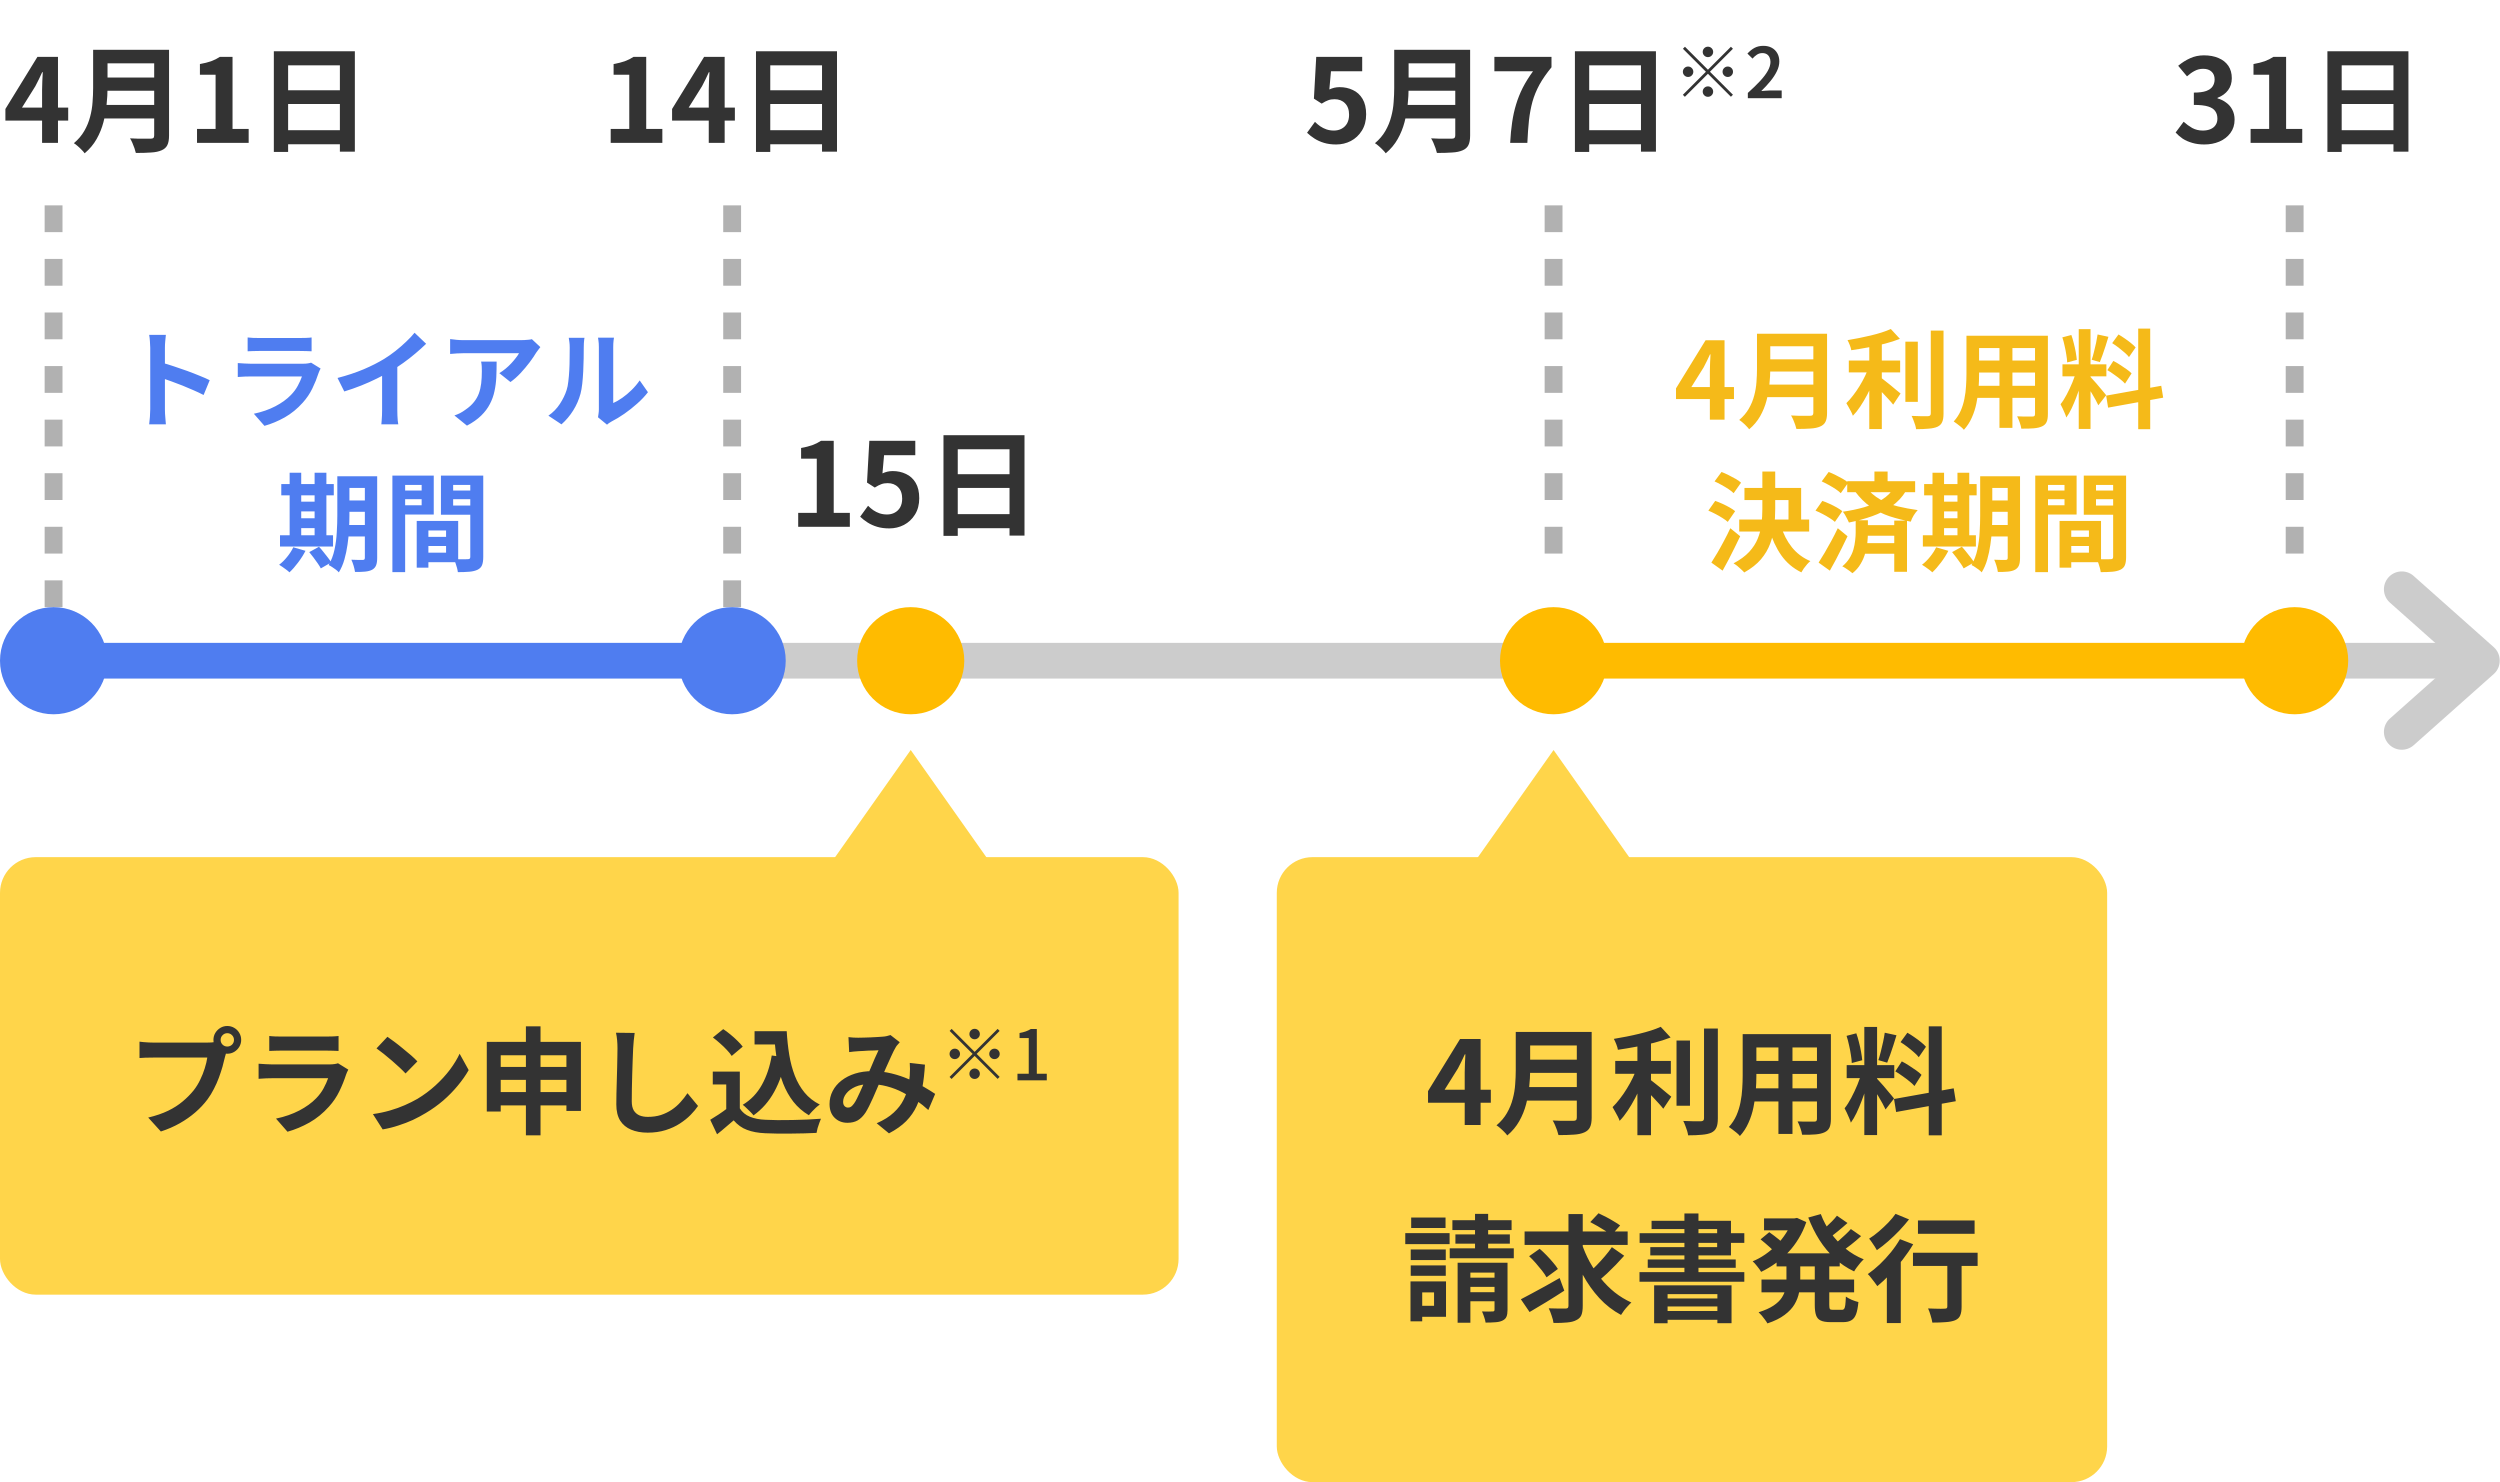
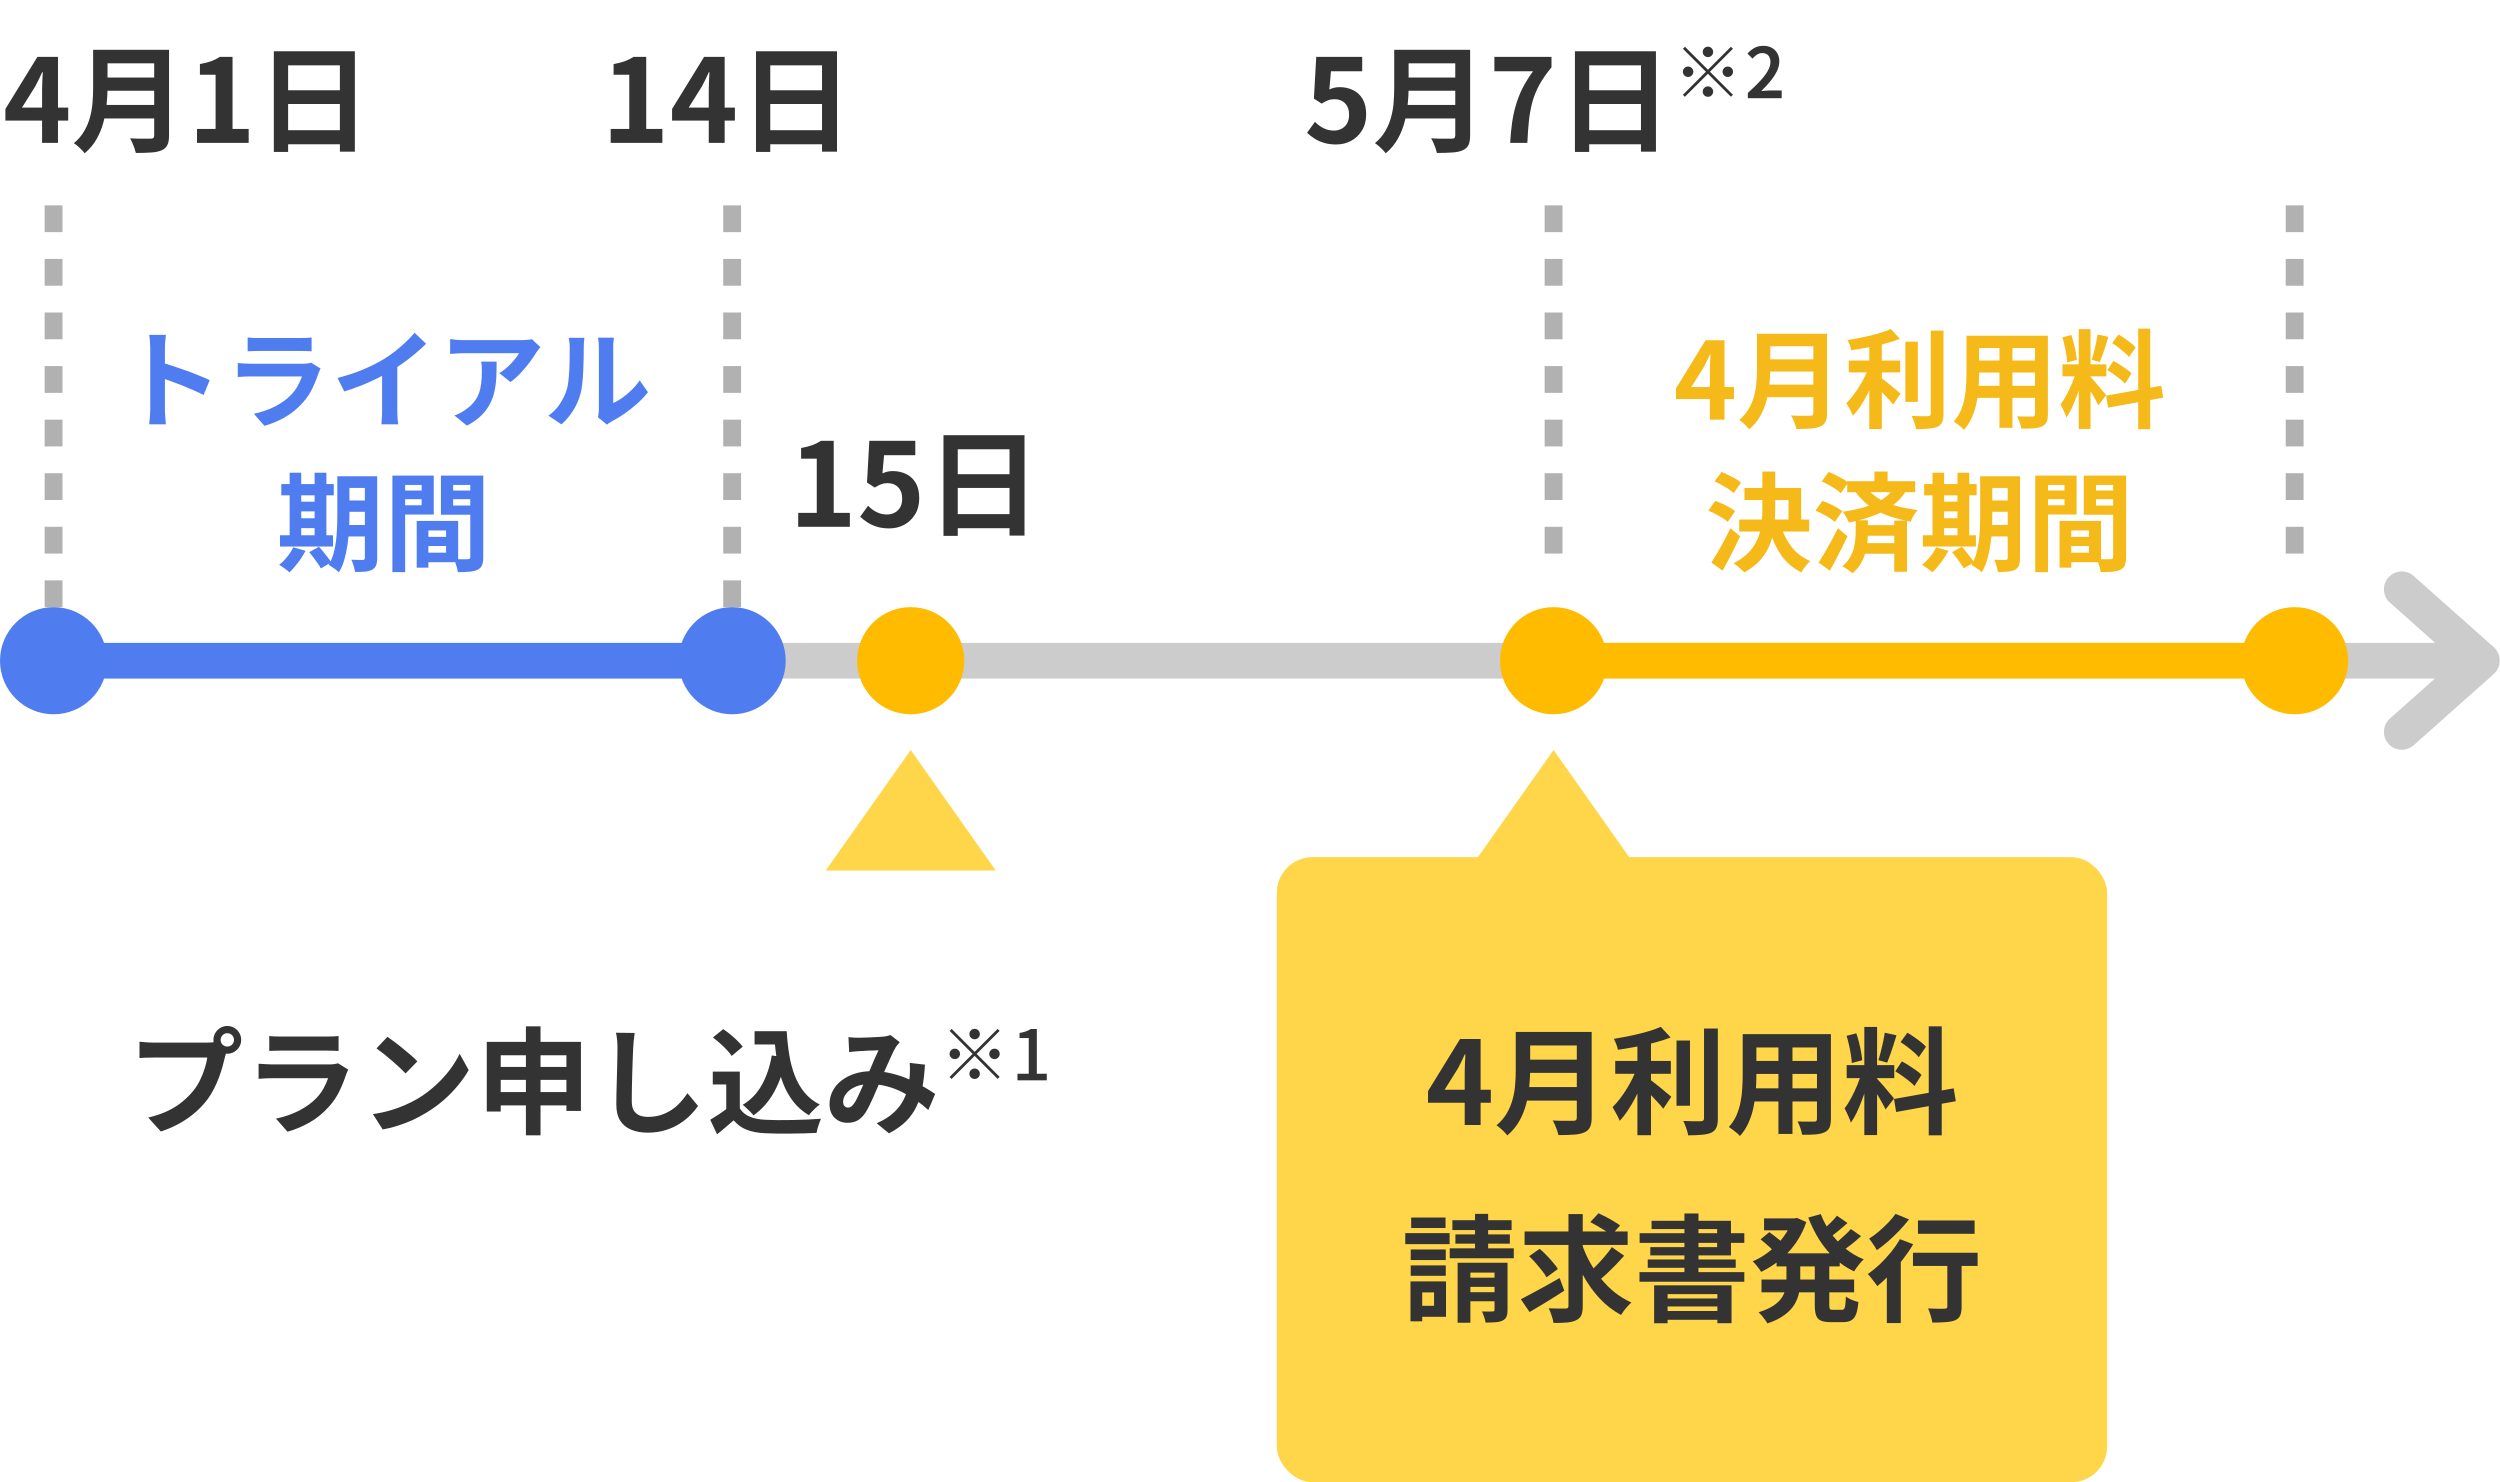
<svg xmlns="http://www.w3.org/2000/svg" width="280" height="166" viewBox="0 0 280 166" fill="none">
  <g clip-path="url(#clip0_5268_39155)">
    <path d="M16.827 45.848C16.827 45.696 16.827 45.448 16.827 45.104C16.827 44.752 16.827 44.348 16.827 43.892C16.827 43.428 16.827 42.944 16.827 42.44C16.827 41.936 16.827 41.452 16.827 40.988C16.827 40.516 16.827 40.1 16.827 39.74C16.827 39.38 16.827 39.116 16.827 38.948C16.827 38.74 16.815 38.5 16.791 38.228C16.775 37.956 16.747 37.716 16.707 37.508H18.579C18.555 37.716 18.531 37.948 18.507 38.204C18.483 38.452 18.471 38.7 18.471 38.948C18.471 39.172 18.471 39.476 18.471 39.86C18.471 40.244 18.471 40.672 18.471 41.144C18.471 41.608 18.471 42.084 18.471 42.572C18.471 43.052 18.471 43.516 18.471 43.964C18.471 44.412 18.471 44.804 18.471 45.14C18.471 45.468 18.471 45.704 18.471 45.848C18.471 45.96 18.475 46.12 18.483 46.328C18.491 46.528 18.507 46.736 18.531 46.952C18.555 47.168 18.571 47.36 18.579 47.528H16.707C16.739 47.288 16.767 47.008 16.791 46.688C16.815 46.368 16.827 46.088 16.827 45.848ZM18.111 40.616C18.511 40.72 18.959 40.856 19.455 41.024C19.951 41.184 20.451 41.356 20.955 41.54C21.459 41.724 21.931 41.908 22.371 42.092C22.819 42.268 23.191 42.432 23.487 42.584L22.803 44.24C22.467 44.064 22.095 43.888 21.687 43.712C21.279 43.528 20.863 43.352 20.439 43.184C20.023 43.016 19.611 42.86 19.203 42.716C18.803 42.572 18.439 42.444 18.111 42.332V40.616ZM27.735 37.796C27.903 37.82 28.103 37.836 28.335 37.844C28.567 37.852 28.783 37.856 28.983 37.856C29.135 37.856 29.367 37.856 29.679 37.856C29.999 37.856 30.351 37.856 30.735 37.856C31.127 37.856 31.515 37.856 31.899 37.856C32.283 37.856 32.627 37.856 32.931 37.856C33.235 37.856 33.459 37.856 33.603 37.856C33.787 37.856 34.007 37.852 34.263 37.844C34.519 37.836 34.731 37.82 34.899 37.796V39.344C34.739 39.328 34.531 39.32 34.275 39.32C34.027 39.312 33.795 39.308 33.579 39.308C33.451 39.308 33.231 39.308 32.919 39.308C32.615 39.308 32.267 39.308 31.875 39.308C31.491 39.308 31.103 39.308 30.711 39.308C30.327 39.308 29.979 39.308 29.667 39.308C29.355 39.308 29.127 39.308 28.983 39.308C28.791 39.308 28.579 39.312 28.347 39.32C28.123 39.328 27.919 39.336 27.735 39.344V37.796ZM35.907 41.276C35.867 41.356 35.823 41.444 35.775 41.54C35.735 41.636 35.703 41.716 35.679 41.78C35.495 42.356 35.263 42.932 34.983 43.508C34.711 44.076 34.351 44.608 33.903 45.104C33.303 45.776 32.631 46.324 31.887 46.748C31.143 47.164 30.387 47.48 29.619 47.696L28.431 46.34C29.335 46.148 30.139 45.868 30.843 45.5C31.547 45.132 32.127 44.712 32.583 44.24C32.903 43.912 33.159 43.568 33.351 43.208C33.551 42.84 33.707 42.492 33.819 42.164C33.731 42.164 33.579 42.164 33.363 42.164C33.147 42.164 32.887 42.164 32.583 42.164C32.287 42.164 31.967 42.164 31.623 42.164C31.279 42.164 30.927 42.164 30.567 42.164C30.207 42.164 29.863 42.164 29.535 42.164C29.207 42.164 28.911 42.164 28.647 42.164C28.391 42.164 28.183 42.164 28.023 42.164C27.879 42.164 27.675 42.168 27.411 42.176C27.147 42.184 26.887 42.2 26.631 42.224V40.664C26.887 40.68 27.135 40.696 27.375 40.712C27.623 40.728 27.839 40.736 28.023 40.736C28.143 40.736 28.323 40.736 28.563 40.736C28.811 40.736 29.095 40.736 29.415 40.736C29.735 40.736 30.075 40.736 30.435 40.736C30.803 40.736 31.167 40.736 31.527 40.736C31.895 40.736 32.243 40.736 32.571 40.736C32.899 40.736 33.183 40.736 33.423 40.736C33.663 40.736 33.843 40.736 33.963 40.736C34.155 40.736 34.327 40.724 34.479 40.7C34.639 40.676 34.759 40.648 34.839 40.616L35.907 41.276ZM37.803 42.332C38.883 42.052 39.859 41.728 40.731 41.36C41.611 40.984 42.383 40.592 43.047 40.184C43.463 39.928 43.879 39.636 44.295 39.308C44.719 38.972 45.115 38.628 45.483 38.276C45.859 37.924 46.175 37.588 46.431 37.268L47.727 38.504C47.359 38.864 46.955 39.228 46.515 39.596C46.083 39.964 45.631 40.316 45.159 40.652C44.687 40.988 44.219 41.296 43.755 41.576C43.299 41.84 42.787 42.112 42.219 42.392C41.659 42.672 41.067 42.936 40.443 43.184C39.819 43.432 39.191 43.652 38.559 43.844L37.803 42.332ZM42.795 40.952L44.499 40.556V45.956C44.499 46.132 44.503 46.324 44.511 46.532C44.519 46.74 44.531 46.932 44.547 47.108C44.563 47.292 44.583 47.432 44.607 47.528H42.711C42.727 47.432 42.739 47.292 42.747 47.108C42.763 46.932 42.775 46.74 42.783 46.532C42.791 46.324 42.795 46.132 42.795 45.956V40.952ZM60.519 38.876C60.455 38.956 60.375 39.06 60.279 39.188C60.183 39.308 60.107 39.412 60.051 39.5C59.867 39.812 59.623 40.172 59.319 40.58C59.015 40.98 58.679 41.38 58.311 41.78C57.943 42.172 57.563 42.508 57.171 42.788L55.923 41.792C56.163 41.648 56.399 41.48 56.631 41.288C56.863 41.096 57.075 40.896 57.267 40.688C57.467 40.472 57.639 40.268 57.783 40.076C57.935 39.884 58.051 39.712 58.131 39.56C58.027 39.56 57.851 39.56 57.603 39.56C57.355 39.56 57.059 39.56 56.715 39.56C56.371 39.56 55.999 39.56 55.599 39.56C55.207 39.56 54.815 39.56 54.423 39.56C54.031 39.56 53.659 39.56 53.307 39.56C52.963 39.56 52.663 39.56 52.407 39.56C52.159 39.56 51.983 39.56 51.879 39.56C51.631 39.56 51.395 39.568 51.171 39.584C50.947 39.6 50.695 39.62 50.415 39.644V37.976C50.647 38.008 50.887 38.036 51.135 38.06C51.383 38.084 51.631 38.096 51.879 38.096C51.983 38.096 52.167 38.096 52.431 38.096C52.695 38.096 53.007 38.096 53.367 38.096C53.735 38.096 54.123 38.096 54.531 38.096C54.947 38.096 55.359 38.096 55.767 38.096C56.183 38.096 56.567 38.096 56.919 38.096C57.279 38.096 57.583 38.096 57.831 38.096C58.087 38.096 58.259 38.096 58.347 38.096C58.459 38.096 58.595 38.092 58.755 38.084C58.915 38.076 59.071 38.064 59.223 38.048C59.383 38.032 59.499 38.012 59.571 37.988L60.519 38.876ZM55.623 40.496C55.623 41.088 55.611 41.66 55.587 42.212C55.563 42.764 55.495 43.296 55.383 43.808C55.279 44.312 55.107 44.792 54.867 45.248C54.635 45.704 54.311 46.136 53.895 46.544C53.479 46.952 52.947 47.328 52.299 47.672L50.895 46.532C51.087 46.468 51.291 46.384 51.507 46.28C51.723 46.168 51.939 46.032 52.155 45.872C52.539 45.608 52.847 45.328 53.079 45.032C53.319 44.736 53.503 44.416 53.631 44.072C53.759 43.72 53.847 43.34 53.895 42.932C53.943 42.516 53.967 42.064 53.967 41.576C53.967 41.392 53.963 41.216 53.955 41.048C53.947 40.872 53.923 40.688 53.883 40.496H55.623ZM66.977 46.736C67.001 46.616 67.021 46.48 67.037 46.328C67.061 46.168 67.073 46.008 67.073 45.848C67.073 45.76 67.073 45.584 67.073 45.32C67.073 45.056 67.073 44.736 67.073 44.36C67.073 43.984 67.073 43.58 67.073 43.148C67.073 42.708 67.073 42.264 67.073 41.816C67.073 41.368 67.073 40.948 67.073 40.556C67.073 40.156 67.073 39.808 67.073 39.512C67.073 39.208 67.073 38.988 67.073 38.852C67.073 38.58 67.057 38.344 67.025 38.144C67.001 37.944 66.985 37.836 66.977 37.82H68.765C68.757 37.836 68.741 37.948 68.717 38.156C68.693 38.356 68.681 38.592 68.681 38.864C68.681 39 68.681 39.204 68.681 39.476C68.681 39.74 68.681 40.048 68.681 40.4C68.681 40.744 68.681 41.112 68.681 41.504C68.681 41.896 68.681 42.284 68.681 42.668C68.681 43.044 68.681 43.404 68.681 43.748C68.681 44.084 68.681 44.372 68.681 44.612C68.681 44.852 68.681 45.028 68.681 45.14C69.009 44.996 69.349 44.8 69.701 44.552C70.053 44.304 70.397 44.016 70.733 43.688C71.077 43.352 71.381 42.992 71.645 42.608L72.569 43.928C72.241 44.36 71.841 44.784 71.369 45.2C70.905 45.616 70.425 45.996 69.929 46.34C69.433 46.684 68.957 46.972 68.501 47.204C68.373 47.276 68.269 47.34 68.189 47.396C68.109 47.46 68.041 47.516 67.985 47.564L66.977 46.736ZM61.421 46.556C61.949 46.188 62.381 45.744 62.717 45.224C63.053 44.704 63.301 44.192 63.461 43.688C63.549 43.424 63.613 43.1 63.653 42.716C63.701 42.324 63.737 41.908 63.761 41.468C63.785 41.02 63.797 40.58 63.797 40.148C63.805 39.708 63.809 39.304 63.809 38.936C63.809 38.696 63.797 38.492 63.773 38.324C63.757 38.148 63.733 37.984 63.701 37.832H65.465C65.457 37.848 65.445 37.916 65.429 38.036C65.421 38.148 65.409 38.284 65.393 38.444C65.385 38.596 65.381 38.756 65.381 38.924C65.381 39.276 65.377 39.688 65.369 40.16C65.361 40.624 65.345 41.1 65.321 41.588C65.297 42.076 65.261 42.54 65.213 42.98C65.165 43.412 65.101 43.78 65.021 44.084C64.837 44.764 64.561 45.396 64.193 45.98C63.833 46.556 63.397 47.072 62.885 47.528L61.421 46.556ZM38.38 53.34H41.476V54.648H38.38V53.34ZM38.38 56.052H41.476V57.324H38.38V56.052ZM38.368 58.8H41.488V60.084H38.368V58.8ZM40.864 53.34H42.244V62.484C42.244 62.836 42.204 63.112 42.124 63.312C42.044 63.52 41.9 63.684 41.692 63.804C41.484 63.916 41.22 63.988 40.9 64.02C40.588 64.052 40.208 64.064 39.76 64.056C39.736 63.864 39.684 63.632 39.604 63.36C39.524 63.096 39.44 62.872 39.352 62.688C39.608 62.704 39.86 62.712 40.108 62.712C40.364 62.712 40.536 62.712 40.624 62.712C40.712 62.712 40.772 62.696 40.804 62.664C40.844 62.624 40.864 62.56 40.864 62.472V53.34ZM37.78 53.34H39.136V57.756C39.136 58.228 39.12 58.744 39.088 59.304C39.064 59.864 39.008 60.432 38.92 61.008C38.84 61.576 38.724 62.128 38.572 62.664C38.42 63.2 38.212 63.68 37.948 64.104C37.876 64.016 37.768 63.916 37.624 63.804C37.48 63.7 37.336 63.6 37.192 63.504C37.048 63.408 36.92 63.336 36.808 63.288C37.112 62.768 37.332 62.188 37.468 61.548C37.604 60.908 37.688 60.26 37.72 59.604C37.76 58.94 37.78 58.324 37.78 57.756V53.34ZM31.504 54.216H37.384V55.476H31.504V54.216ZM33.064 56.184H35.932V57.276H33.064V56.184ZM33.064 58.044H35.932V59.148H33.064V58.044ZM31.36 59.952H37.3V61.212H31.36V59.952ZM32.44 52.944H33.736V60.408H32.44V52.944ZM35.236 52.944H36.556V60.408H35.236V52.944ZM32.848 61.296L34.216 61.692C33.992 62.132 33.716 62.568 33.388 63C33.06 63.44 32.736 63.808 32.416 64.104C32.336 64.016 32.224 63.92 32.08 63.816C31.944 63.712 31.8 63.608 31.648 63.504C31.504 63.4 31.376 63.316 31.264 63.252C31.584 63.012 31.884 62.716 32.164 62.364C32.452 62.012 32.68 61.656 32.848 61.296ZM34.636 61.836L35.728 61.236C35.888 61.404 36.052 61.596 36.22 61.812C36.396 62.02 36.56 62.228 36.712 62.436C36.872 62.636 37 62.82 37.096 62.988L35.932 63.66C35.852 63.5 35.736 63.312 35.584 63.096C35.44 62.888 35.284 62.672 35.116 62.448C34.948 62.224 34.788 62.02 34.636 61.836ZM47.356 60.132H50.632V61.152H47.356V60.132ZM47.272 58.344H51.316V62.964H47.272V61.896H49.96V59.412H47.272V58.344ZM46.672 58.344H47.98V63.576H46.672V58.344ZM44.668 54.936H47.668V55.908H44.668V54.936ZM50.236 54.936H53.26V55.908H50.236V54.936ZM52.672 53.268H54.124V62.376C54.124 62.76 54.08 63.064 53.992 63.288C53.904 63.512 53.74 63.684 53.5 63.804C53.252 63.924 52.948 64 52.588 64.032C52.236 64.064 51.8 64.08 51.28 64.08C51.264 63.936 51.232 63.776 51.184 63.6C51.136 63.424 51.08 63.244 51.016 63.06C50.952 62.884 50.884 62.732 50.812 62.604C51.028 62.62 51.24 62.632 51.448 62.64C51.664 62.64 51.856 62.64 52.024 62.64C52.2 62.632 52.32 62.628 52.384 62.628C52.496 62.628 52.572 62.608 52.612 62.568C52.652 62.528 52.672 62.456 52.672 62.352V53.268ZM44.776 53.268H48.58V57.624H44.776V56.592H47.224V54.312H44.776V53.268ZM53.44 53.268V54.312H50.752V56.616H53.44V57.648H49.384V53.268H53.44ZM43.948 53.268H45.376V64.08H43.948V53.268Z" fill="#4F7DF0" />
    <path opacity="0.9" d="M191.505 47V41.54C191.505 41.284 191.513 40.98 191.529 40.628C191.545 40.268 191.561 39.956 191.577 39.692H191.517C191.413 39.932 191.301 40.172 191.181 40.412C191.061 40.652 190.937 40.896 190.809 41.144L189.429 43.352H194.205V44.696H187.713V43.496L191.025 38.108H193.149V47H191.505ZM197.779 37.376H203.767V38.78H197.779V37.376ZM197.791 40.244H203.827V41.612H197.791V40.244ZM197.719 43.076H203.743V44.48H197.719V43.076ZM196.783 37.376H198.271V41.348C198.271 41.868 198.239 42.428 198.175 43.028C198.119 43.628 198.011 44.236 197.851 44.852C197.691 45.468 197.455 46.052 197.143 46.604C196.831 47.156 196.419 47.648 195.907 48.08C195.835 47.976 195.731 47.856 195.595 47.72C195.467 47.584 195.327 47.452 195.175 47.324C195.031 47.196 194.903 47.1 194.791 47.036C195.247 46.652 195.607 46.228 195.871 45.764C196.143 45.292 196.343 44.804 196.471 44.3C196.607 43.796 196.691 43.292 196.723 42.788C196.763 42.284 196.783 41.8 196.783 41.336V37.376ZM203.095 37.376H204.631V46.244C204.631 46.676 204.571 47.008 204.451 47.24C204.339 47.472 204.143 47.648 203.863 47.768C203.575 47.896 203.215 47.972 202.783 47.996C202.351 48.028 201.823 48.044 201.199 48.044C201.167 47.9 201.119 47.736 201.055 47.552C200.991 47.368 200.919 47.184 200.839 47C200.759 46.816 200.679 46.66 200.599 46.532C200.879 46.548 201.163 46.56 201.451 46.568C201.747 46.568 202.007 46.568 202.231 46.568C202.463 46.568 202.627 46.568 202.723 46.568C202.859 46.568 202.955 46.544 203.011 46.496C203.067 46.44 203.095 46.348 203.095 46.22V37.376ZM207.067 40.376H212.815V41.708H207.067V40.376ZM213.403 38.264H214.795V45.008H213.403V38.264ZM209.359 37.988H210.763V48.056H209.359V37.988ZM216.247 37.028H217.675V46.316C217.675 46.74 217.623 47.06 217.519 47.276C217.423 47.5 217.251 47.672 217.003 47.792C216.755 47.904 216.431 47.976 216.031 48.008C215.631 48.048 215.155 48.068 214.603 48.068C214.587 47.932 214.551 47.772 214.495 47.588C214.439 47.412 214.375 47.232 214.303 47.048C214.239 46.872 214.171 46.716 214.099 46.58C214.491 46.596 214.863 46.608 215.215 46.616C215.567 46.616 215.803 46.616 215.923 46.616C216.035 46.608 216.115 46.584 216.163 46.544C216.219 46.496 216.247 46.416 216.247 46.304V37.028ZM211.771 36.848L212.791 37.952C212.287 38.152 211.727 38.332 211.111 38.492C210.495 38.652 209.863 38.792 209.215 38.912C208.575 39.032 207.951 39.136 207.343 39.224C207.319 39.056 207.263 38.864 207.175 38.648C207.087 38.424 207.003 38.24 206.923 38.096C207.355 38.024 207.795 37.944 208.243 37.856C208.691 37.768 209.127 37.672 209.551 37.568C209.983 37.464 210.387 37.352 210.763 37.232C211.139 37.112 211.475 36.984 211.771 36.848ZM209.347 41L210.319 41.432C210.167 41.88 209.987 42.344 209.779 42.824C209.579 43.296 209.359 43.764 209.119 44.228C208.879 44.684 208.623 45.116 208.351 45.524C208.087 45.924 207.811 46.272 207.523 46.568C207.475 46.424 207.407 46.268 207.319 46.1C207.231 45.932 207.139 45.764 207.043 45.596C206.955 45.428 206.871 45.28 206.791 45.152C207.047 44.904 207.299 44.616 207.547 44.288C207.803 43.96 208.043 43.612 208.267 43.244C208.499 42.868 208.707 42.488 208.891 42.104C209.075 41.72 209.227 41.352 209.347 41ZM210.559 42.212C210.671 42.292 210.835 42.42 211.051 42.596C211.267 42.764 211.499 42.948 211.747 43.148C211.995 43.348 212.219 43.536 212.419 43.712C212.627 43.88 212.775 44 212.863 44.072L212.035 45.32C211.907 45.152 211.747 44.964 211.555 44.756C211.363 44.54 211.159 44.32 210.943 44.096C210.735 43.872 210.531 43.664 210.331 43.472C210.131 43.272 209.955 43.104 209.803 42.968L210.559 42.212ZM221.071 37.604H228.427V38.984H221.071V37.604ZM221.071 40.376H228.451V41.72H221.071V40.376ZM221.047 43.208H228.499V44.564H221.047V43.208ZM220.243 37.604H221.659V41.924C221.659 42.396 221.639 42.912 221.599 43.472C221.559 44.032 221.479 44.596 221.359 45.164C221.247 45.724 221.075 46.26 220.843 46.772C220.619 47.284 220.323 47.74 219.955 48.14C219.883 48.044 219.775 47.936 219.631 47.816C219.487 47.696 219.339 47.58 219.187 47.468C219.043 47.356 218.919 47.268 218.815 47.204C219.143 46.844 219.403 46.448 219.595 46.016C219.787 45.576 219.927 45.124 220.015 44.66C220.111 44.188 220.171 43.72 220.195 43.256C220.227 42.784 220.243 42.336 220.243 41.912V37.604ZM227.923 37.604H229.363V46.376C229.363 46.76 229.315 47.056 229.219 47.264C229.123 47.48 228.951 47.644 228.703 47.756C228.463 47.868 228.155 47.94 227.779 47.972C227.403 48.004 226.939 48.016 226.387 48.008C226.363 47.816 226.303 47.584 226.207 47.312C226.111 47.04 226.015 46.812 225.919 46.628C226.151 46.636 226.383 46.644 226.615 46.652C226.847 46.652 227.051 46.652 227.227 46.652C227.411 46.652 227.543 46.652 227.623 46.652C227.735 46.652 227.811 46.632 227.851 46.592C227.899 46.552 227.923 46.476 227.923 46.364V37.604ZM223.939 38.156H225.391V47.924H223.939V38.156ZM232.819 36.86H234.139V48.044H232.819V36.86ZM230.995 40.808H235.915V42.152H230.995V40.808ZM232.555 41.516L233.359 41.912C233.255 42.312 233.135 42.736 232.999 43.184C232.863 43.624 232.711 44.064 232.543 44.504C232.375 44.944 232.199 45.36 232.015 45.752C231.831 46.136 231.635 46.472 231.427 46.76C231.387 46.608 231.327 46.444 231.247 46.268C231.175 46.084 231.095 45.904 231.007 45.728C230.927 45.552 230.851 45.4 230.779 45.272C231.019 44.976 231.251 44.612 231.475 44.18C231.707 43.74 231.919 43.288 232.111 42.824C232.303 42.352 232.451 41.916 232.555 41.516ZM234.127 42.212C234.191 42.276 234.283 42.376 234.403 42.512C234.531 42.648 234.671 42.804 234.823 42.98C234.975 43.148 235.119 43.32 235.255 43.496C235.399 43.664 235.527 43.816 235.639 43.952C235.759 44.088 235.843 44.192 235.891 44.264L235.015 45.392C234.935 45.216 234.831 45.012 234.703 44.78C234.575 44.54 234.435 44.296 234.283 44.048C234.131 43.792 233.983 43.552 233.839 43.328C233.695 43.104 233.571 42.92 233.467 42.776L234.127 42.212ZM230.983 37.784L231.991 37.52C232.095 37.808 232.187 38.12 232.267 38.456C232.355 38.792 232.427 39.12 232.483 39.44C232.539 39.76 232.579 40.048 232.603 40.304L231.523 40.592C231.515 40.336 231.483 40.048 231.427 39.728C231.379 39.4 231.315 39.068 231.235 38.732C231.163 38.388 231.079 38.072 230.983 37.784ZM234.931 37.46L236.143 37.724C236.047 38.052 235.943 38.388 235.831 38.732C235.719 39.076 235.607 39.408 235.495 39.728C235.383 40.04 235.279 40.316 235.183 40.556L234.271 40.292C234.359 40.036 234.443 39.744 234.523 39.416C234.611 39.08 234.691 38.74 234.763 38.396C234.835 38.052 234.891 37.74 234.931 37.46ZM239.479 36.8H240.823V48.068H239.479V36.8ZM235.891 44.312L242.059 43.208L242.275 44.54L236.107 45.656L235.891 44.312ZM236.563 38.432L237.271 37.46C237.495 37.588 237.727 37.736 237.967 37.904C238.215 38.072 238.447 38.244 238.663 38.42C238.887 38.596 239.063 38.76 239.191 38.912L238.447 39.992C238.327 39.832 238.159 39.66 237.943 39.476C237.735 39.292 237.511 39.108 237.271 38.924C237.031 38.74 236.795 38.576 236.563 38.432ZM236.023 41.456L236.695 40.424C236.935 40.544 237.183 40.688 237.439 40.856C237.695 41.016 237.939 41.18 238.171 41.348C238.403 41.508 238.591 41.664 238.735 41.816L238.003 42.968C237.875 42.816 237.699 42.652 237.475 42.476C237.251 42.292 237.011 42.112 236.755 41.936C236.507 41.752 236.263 41.592 236.023 41.456ZM195.38 54.648H201.728V58.764H200.312V56.004H195.38V54.648ZM194.792 58.188H202.628V59.532H194.792V58.188ZM197.384 52.812H198.824V57.012C198.824 57.66 198.788 58.312 198.716 58.968C198.644 59.624 198.492 60.264 198.26 60.888C198.036 61.504 197.692 62.088 197.228 62.64C196.764 63.184 196.14 63.676 195.356 64.116C195.268 64.012 195.152 63.896 195.008 63.768C194.872 63.64 194.728 63.512 194.576 63.384C194.424 63.264 194.284 63.168 194.156 63.096C194.892 62.704 195.476 62.276 195.908 61.812C196.34 61.34 196.66 60.844 196.868 60.324C197.084 59.796 197.224 59.252 197.288 58.692C197.352 58.132 197.384 57.568 197.384 57V52.812ZM199.484 58.944C199.74 59.816 200.14 60.596 200.684 61.284C201.236 61.972 201.928 62.492 202.76 62.844C202.648 62.932 202.528 63.048 202.4 63.192C202.272 63.344 202.148 63.5 202.028 63.66C201.916 63.82 201.824 63.968 201.752 64.104C200.824 63.648 200.072 63.008 199.496 62.184C198.92 61.352 198.472 60.38 198.152 59.268L199.484 58.944ZM192.032 53.916L192.812 52.86C193.06 52.956 193.32 53.072 193.592 53.208C193.872 53.344 194.136 53.484 194.384 53.628C194.64 53.772 194.844 53.916 194.996 54.06L194.168 55.236C194.024 55.092 193.832 54.94 193.592 54.78C193.352 54.62 193.092 54.464 192.812 54.312C192.54 54.16 192.28 54.028 192.032 53.916ZM191.336 57.192L192.104 56.1C192.36 56.188 192.628 56.296 192.908 56.424C193.188 56.552 193.456 56.688 193.712 56.832C193.968 56.976 194.176 57.116 194.336 57.252L193.508 58.452C193.364 58.316 193.168 58.172 192.92 58.02C192.672 57.86 192.408 57.708 192.128 57.564C191.856 57.42 191.592 57.296 191.336 57.192ZM191.672 63.012C191.872 62.7 192.096 62.336 192.344 61.92C192.592 61.496 192.84 61.048 193.088 60.576C193.344 60.104 193.58 59.632 193.796 59.16L194.9 60.06C194.7 60.484 194.488 60.92 194.264 61.368C194.048 61.816 193.828 62.252 193.604 62.676C193.38 63.1 193.156 63.512 192.932 63.912L191.672 63.012ZM206.888 53.892H214.496V55.128H206.888V53.892ZM208.628 58.812H212.84V60H208.628V58.812ZM208.64 60.828H212.876V62.016H208.64V60.828ZM209.936 52.812H211.412V54.432H209.936V52.812ZM212.156 58.308H213.584V64.044H212.156V58.308ZM212.108 54.636L213.452 55.008C213.052 55.672 212.524 56.236 211.868 56.7C211.22 57.156 210.488 57.528 209.672 57.816C208.856 58.104 207.992 58.34 207.08 58.524C207.04 58.42 206.98 58.292 206.9 58.14C206.82 57.98 206.736 57.824 206.648 57.672C206.56 57.52 206.476 57.4 206.396 57.312C207.244 57.192 208.044 57.024 208.796 56.808C209.556 56.584 210.224 56.296 210.8 55.944C211.376 55.584 211.812 55.148 212.108 54.636ZM204.032 53.916L204.812 52.86C205.06 52.956 205.32 53.072 205.592 53.208C205.872 53.344 206.136 53.484 206.384 53.628C206.64 53.772 206.844 53.916 206.996 54.06L206.168 55.236C206.024 55.092 205.832 54.94 205.592 54.78C205.352 54.62 205.092 54.464 204.812 54.312C204.54 54.16 204.28 54.028 204.032 53.916ZM203.336 57.192L204.104 56.1C204.36 56.188 204.628 56.296 204.908 56.424C205.188 56.552 205.456 56.688 205.712 56.832C205.968 56.976 206.176 57.116 206.336 57.252L205.508 58.452C205.364 58.316 205.168 58.172 204.92 58.02C204.672 57.86 204.408 57.708 204.128 57.564C203.856 57.42 203.592 57.296 203.336 57.192ZM203.684 63.012C203.884 62.7 204.108 62.336 204.356 61.92C204.604 61.496 204.856 61.048 205.112 60.576C205.368 60.104 205.608 59.632 205.832 59.16L206.924 60.06C206.724 60.484 206.512 60.92 206.288 61.368C206.072 61.816 205.848 62.256 205.616 62.688C205.392 63.112 205.168 63.52 204.944 63.912L203.684 63.012ZM207.836 58.272H209.204V59.7C209.204 60.012 209.184 60.364 209.144 60.756C209.104 61.14 209.024 61.54 208.904 61.956C208.792 62.372 208.62 62.772 208.388 63.156C208.164 63.548 207.86 63.896 207.476 64.2C207.388 64.128 207.276 64.04 207.14 63.936C207.004 63.84 206.864 63.744 206.72 63.648C206.576 63.552 206.448 63.48 206.336 63.432C206.664 63.16 206.928 62.864 207.128 62.544C207.336 62.216 207.488 61.88 207.584 61.536C207.68 61.192 207.744 60.86 207.776 60.54C207.816 60.212 207.836 59.92 207.836 59.664V58.272ZM208.928 54.528C209.432 55.128 209.984 55.6 210.584 55.944C211.192 56.28 211.844 56.536 212.54 56.712C213.244 56.88 213.992 57.02 214.784 57.132C214.632 57.292 214.48 57.492 214.328 57.732C214.184 57.972 214.076 58.204 214.004 58.428C213.18 58.268 212.396 58.068 211.652 57.828C210.908 57.58 210.208 57.236 209.552 56.796C208.904 56.356 208.304 55.764 207.752 55.02L208.928 54.528ZM222.38 53.34H225.476V54.648H222.38V53.34ZM222.38 56.052H225.476V57.324H222.38V56.052ZM222.368 58.8H225.488V60.084H222.368V58.8ZM224.864 53.34H226.244V62.484C226.244 62.836 226.204 63.112 226.124 63.312C226.044 63.52 225.9 63.684 225.692 63.804C225.484 63.916 225.22 63.988 224.9 64.02C224.588 64.052 224.208 64.064 223.76 64.056C223.736 63.864 223.684 63.632 223.604 63.36C223.524 63.096 223.44 62.872 223.352 62.688C223.608 62.704 223.86 62.712 224.108 62.712C224.364 62.712 224.536 62.712 224.624 62.712C224.712 62.712 224.772 62.696 224.804 62.664C224.844 62.624 224.864 62.56 224.864 62.472V53.34ZM221.78 53.34H223.136V57.756C223.136 58.228 223.12 58.744 223.088 59.304C223.064 59.864 223.008 60.432 222.92 61.008C222.84 61.576 222.724 62.128 222.572 62.664C222.42 63.2 222.212 63.68 221.948 64.104C221.876 64.016 221.768 63.916 221.624 63.804C221.48 63.7 221.336 63.6 221.192 63.504C221.048 63.408 220.92 63.336 220.808 63.288C221.112 62.768 221.332 62.188 221.468 61.548C221.604 60.908 221.688 60.26 221.72 59.604C221.76 58.94 221.78 58.324 221.78 57.756V53.34ZM215.504 54.216H221.384V55.476H215.504V54.216ZM217.064 56.184H219.932V57.276H217.064V56.184ZM217.064 58.044H219.932V59.148H217.064V58.044ZM215.36 59.952H221.3V61.212H215.36V59.952ZM216.44 52.944H217.736V60.408H216.44V52.944ZM219.236 52.944H220.556V60.408H219.236V52.944ZM216.848 61.296L218.216 61.692C217.992 62.132 217.716 62.568 217.388 63C217.06 63.44 216.736 63.808 216.416 64.104C216.336 64.016 216.224 63.92 216.08 63.816C215.944 63.712 215.8 63.608 215.648 63.504C215.504 63.4 215.376 63.316 215.264 63.252C215.584 63.012 215.884 62.716 216.164 62.364C216.452 62.012 216.68 61.656 216.848 61.296ZM218.636 61.836L219.728 61.236C219.888 61.404 220.052 61.596 220.22 61.812C220.396 62.02 220.56 62.228 220.712 62.436C220.872 62.636 221 62.82 221.096 62.988L219.932 63.66C219.852 63.5 219.736 63.312 219.584 63.096C219.44 62.888 219.284 62.672 219.116 62.448C218.948 62.224 218.788 62.02 218.636 61.836ZM231.356 60.132H234.632V61.152H231.356V60.132ZM231.272 58.344H235.316V62.964H231.272V61.896H233.96V59.412H231.272V58.344ZM230.672 58.344H231.98V63.576H230.672V58.344ZM228.668 54.936H231.668V55.908H228.668V54.936ZM234.236 54.936H237.26V55.908H234.236V54.936ZM236.672 53.268H238.124V62.376C238.124 62.76 238.08 63.064 237.992 63.288C237.904 63.512 237.74 63.684 237.5 63.804C237.252 63.924 236.948 64 236.588 64.032C236.236 64.064 235.8 64.08 235.28 64.08C235.264 63.936 235.232 63.776 235.184 63.6C235.136 63.424 235.08 63.244 235.016 63.06C234.952 62.884 234.884 62.732 234.812 62.604C235.028 62.62 235.24 62.632 235.448 62.64C235.664 62.64 235.856 62.64 236.024 62.64C236.2 62.632 236.32 62.628 236.384 62.628C236.496 62.628 236.572 62.608 236.612 62.568C236.652 62.528 236.672 62.456 236.672 62.352V53.268ZM228.776 53.268H232.58V57.624H228.776V56.592H231.224V54.312H228.776V53.268ZM237.44 53.268V54.312H234.752V56.616H237.44V57.648H233.384V53.268H237.44ZM227.948 53.268H229.376V64.08H227.948V53.268Z" fill="#F4B300" />
    <path d="M257 74L277 74" stroke="#CCCCCC" stroke-width="4" />
    <path d="M82 74L174 74" stroke="#CCCCCC" stroke-width="4" />
    <path d="M174 74L257 74" stroke="#FFBB00" stroke-width="4" />
    <path fill-rule="evenodd" clip-rule="evenodd" d="M270.329 64.505C269.503 63.771 268.239 63.846 267.505 64.671C266.771 65.497 266.846 66.761 267.671 67.495L274.974 73.986L267.671 80.478C266.846 81.211 266.771 82.476 267.505 83.301C268.239 84.127 269.503 84.201 270.329 83.467L279.298 75.495C279.746 75.097 279.973 74.542 279.969 73.986C279.973 73.43 279.746 72.876 279.298 72.478L270.329 64.505Z" fill="#CCCCCC" />
    <path d="M4.713 16V10.085C4.713 9.808 4.722 9.478 4.739 9.097C4.756 8.707 4.774 8.369 4.791 8.083H4.726C4.613 8.343 4.492 8.603 4.362 8.863C4.232 9.123 4.098 9.387 3.959 9.656L2.464 12.048H7.638V13.504H0.605V12.204L4.193 6.367H6.494V16H4.713ZM11.51 5.574H17.997V7.095H11.51V5.574ZM11.523 8.681H18.062V10.163H11.523V8.681ZM11.445 11.749H17.971V13.27H11.445V11.749ZM10.431 5.574H12.043V9.877C12.043 10.44 12.008 11.047 11.939 11.697C11.878 12.347 11.761 13.006 11.588 13.673C11.415 14.34 11.159 14.973 10.821 15.571C10.483 16.169 10.037 16.702 9.482 17.17C9.404 17.057 9.291 16.927 9.144 16.78C9.005 16.633 8.854 16.49 8.689 16.351C8.533 16.212 8.394 16.108 8.273 16.039C8.767 15.623 9.157 15.164 9.443 14.661C9.738 14.15 9.954 13.621 10.093 13.075C10.24 12.529 10.331 11.983 10.366 11.437C10.409 10.891 10.431 10.367 10.431 9.864V5.574ZM17.269 5.574H18.933V15.181C18.933 15.649 18.868 16.009 18.738 16.26C18.617 16.511 18.404 16.702 18.101 16.832C17.789 16.971 17.399 17.053 16.931 17.079C16.463 17.114 15.891 17.131 15.215 17.131C15.18 16.975 15.128 16.797 15.059 16.598C14.99 16.399 14.912 16.199 14.825 16C14.738 15.801 14.652 15.632 14.565 15.493C14.868 15.51 15.176 15.523 15.488 15.532C15.809 15.532 16.09 15.532 16.333 15.532C16.584 15.532 16.762 15.532 16.866 15.532C17.013 15.532 17.117 15.506 17.178 15.454C17.239 15.393 17.269 15.294 17.269 15.155V5.574ZM22.066 16V14.44H24.146V8.369H22.391V7.173C22.876 7.086 23.292 6.982 23.639 6.861C23.994 6.731 24.324 6.566 24.627 6.367H26.044V14.44H27.851V16H22.066ZM30.67 5.743H39.744V16.988H38.067V7.316H32.269V17.014H30.67V5.743ZM31.762 10.111H38.756V11.645H31.762V10.111ZM31.762 14.583H38.769V16.156H31.762V14.583Z" fill="#333333" />
    <path d="M149.654 16.182C149.142 16.182 148.687 16.121 148.289 16C147.89 15.879 147.535 15.718 147.223 15.519C146.911 15.32 146.633 15.103 146.391 14.869L147.275 13.647C147.457 13.829 147.652 13.994 147.86 14.141C148.076 14.288 148.31 14.405 148.562 14.492C148.822 14.579 149.099 14.622 149.394 14.622C149.723 14.622 150.013 14.553 150.265 14.414C150.525 14.275 150.728 14.076 150.876 13.816C151.023 13.547 151.097 13.227 151.097 12.854C151.097 12.299 150.945 11.87 150.642 11.567C150.347 11.264 149.957 11.112 149.472 11.112C149.194 11.112 148.956 11.151 148.757 11.229C148.557 11.298 148.315 11.424 148.029 11.606L147.158 11.047L147.418 6.367H152.566V7.979H149.069L148.887 10.02C149.077 9.933 149.264 9.868 149.446 9.825C149.628 9.782 149.827 9.76 150.044 9.76C150.581 9.76 151.075 9.868 151.526 10.085C151.976 10.293 152.336 10.622 152.605 11.073C152.873 11.524 153.008 12.1 153.008 12.802C153.008 13.513 152.847 14.124 152.527 14.635C152.215 15.138 151.803 15.523 151.292 15.792C150.789 16.052 150.243 16.182 149.654 16.182ZM157.231 5.574H163.718V7.095H157.231V5.574ZM157.244 8.681H163.783V10.163H157.244V8.681ZM157.166 11.749H163.692V13.27H157.166V11.749ZM156.152 5.574H157.764V9.877C157.764 10.44 157.729 11.047 157.66 11.697C157.599 12.347 157.482 13.006 157.309 13.673C157.135 14.34 156.88 14.973 156.542 15.571C156.204 16.169 155.757 16.702 155.203 17.17C155.125 17.057 155.012 16.927 154.865 16.78C154.726 16.633 154.574 16.49 154.41 16.351C154.254 16.212 154.115 16.108 153.994 16.039C154.488 15.623 154.878 15.164 155.164 14.661C155.458 14.15 155.675 13.621 155.814 13.075C155.961 12.529 156.052 11.983 156.087 11.437C156.13 10.891 156.152 10.367 156.152 9.864V5.574ZM162.99 5.574H164.654V15.181C164.654 15.649 164.589 16.009 164.459 16.26C164.337 16.511 164.125 16.702 163.822 16.832C163.51 16.971 163.12 17.053 162.652 17.079C162.184 17.114 161.612 17.131 160.936 17.131C160.901 16.975 160.849 16.797 160.78 16.598C160.71 16.399 160.632 16.199 160.546 16C160.459 15.801 160.372 15.632 160.286 15.493C160.589 15.51 160.897 15.523 161.209 15.532C161.529 15.532 161.811 15.532 162.054 15.532C162.305 15.532 162.483 15.532 162.587 15.532C162.734 15.532 162.838 15.506 162.899 15.454C162.959 15.393 162.99 15.294 162.99 15.155V5.574ZM169.139 16C169.182 15.168 169.256 14.401 169.36 13.699C169.464 12.988 169.611 12.321 169.802 11.697C169.992 11.064 170.239 10.445 170.543 9.838C170.855 9.231 171.24 8.612 171.7 7.979H167.371V6.367H173.767V7.537C173.212 8.213 172.761 8.863 172.415 9.487C172.077 10.111 171.817 10.744 171.635 11.385C171.461 12.026 171.331 12.72 171.245 13.465C171.167 14.21 171.106 15.055 171.063 16H169.139ZM176.391 5.743H185.465V16.988H183.788V7.316H177.99V17.014H176.391V5.743ZM177.483 10.111H184.477V11.645H177.483V10.111ZM177.483 14.583H184.49V16.156H177.483V14.583ZM191.289 6.398C191.127 6.398 190.99 6.341 190.875 6.226C190.761 6.112 190.704 5.974 190.704 5.813C190.704 5.652 190.761 5.514 190.875 5.4C190.99 5.285 191.127 5.228 191.289 5.228C191.45 5.228 191.588 5.285 191.702 5.4C191.816 5.514 191.874 5.652 191.874 5.813C191.874 5.974 191.816 6.112 191.702 6.226C191.588 6.341 191.45 6.398 191.289 6.398ZM191.289 7.81L193.863 5.236L194.089 5.462L191.515 8.036L194.089 10.61L193.863 10.836L191.289 8.262L188.707 10.844L188.481 10.618L191.062 8.036L188.488 5.462L188.715 5.236L191.289 7.81ZM189.651 8.036C189.651 8.197 189.593 8.335 189.479 8.449C189.365 8.564 189.227 8.621 189.066 8.621C188.904 8.621 188.767 8.564 188.652 8.449C188.538 8.335 188.481 8.197 188.481 8.036C188.481 7.875 188.538 7.737 188.652 7.623C188.767 7.508 188.904 7.451 189.066 7.451C189.227 7.451 189.365 7.508 189.479 7.623C189.593 7.737 189.651 7.875 189.651 8.036ZM192.927 8.036C192.927 7.875 192.984 7.737 193.098 7.623C193.213 7.508 193.35 7.451 193.512 7.451C193.673 7.451 193.811 7.508 193.925 7.623C194.039 7.737 194.097 7.875 194.097 8.036C194.097 8.197 194.039 8.335 193.925 8.449C193.811 8.564 193.673 8.621 193.512 8.621C193.35 8.621 193.213 8.564 193.098 8.449C192.984 8.335 192.927 8.197 192.927 8.036ZM191.289 9.674C191.45 9.674 191.588 9.731 191.702 9.846C191.816 9.96 191.874 10.098 191.874 10.259C191.874 10.42 191.816 10.558 191.702 10.672C191.588 10.787 191.45 10.844 191.289 10.844C191.127 10.844 190.99 10.787 190.875 10.672C190.761 10.558 190.704 10.42 190.704 10.259C190.704 10.098 190.761 9.96 190.875 9.846C190.99 9.731 191.127 9.674 191.289 9.674ZM195.758 11V10.407C196.304 9.918 196.764 9.471 197.139 9.066C197.518 8.655 197.804 8.275 197.997 7.927C198.194 7.573 198.293 7.243 198.293 6.936C198.293 6.739 198.257 6.567 198.184 6.421C198.116 6.271 198.015 6.154 197.88 6.07C197.744 5.987 197.575 5.946 197.373 5.946C197.154 5.946 196.954 6.005 196.772 6.125C196.595 6.245 196.431 6.39 196.281 6.562L195.711 6C195.966 5.725 196.231 5.511 196.507 5.361C196.788 5.21 197.12 5.134 197.505 5.134C197.864 5.134 198.176 5.207 198.441 5.353C198.706 5.498 198.912 5.701 199.057 5.961C199.208 6.221 199.284 6.528 199.284 6.882C199.284 7.24 199.193 7.604 199.011 7.974C198.834 8.343 198.592 8.715 198.285 9.089C197.984 9.458 197.643 9.827 197.263 10.197C197.414 10.181 197.575 10.168 197.747 10.158C197.919 10.142 198.072 10.134 198.207 10.134H199.549V11H195.758Z" fill="#333333" />
    <path d="M68.398 16V14.44H70.478V8.369H68.723V7.173C69.208 7.086 69.624 6.982 69.971 6.861C70.326 6.731 70.656 6.566 70.959 6.367H72.376V14.44H74.183V16H68.398ZM79.381 16V10.085C79.381 9.808 79.39 9.478 79.407 9.097C79.424 8.707 79.442 8.369 79.459 8.083H79.394C79.281 8.343 79.16 8.603 79.03 8.863C78.9 9.123 78.766 9.387 78.627 9.656L77.132 12.048H82.306V13.504H75.273V12.204L78.861 6.367H81.162V16H79.381ZM84.67 5.743H93.744V16.988H92.067V7.316H86.269V17.014H84.67V5.743ZM85.762 10.111H92.756V11.645H85.762V10.111ZM85.762 14.583H92.769V16.156H85.762V14.583Z" fill="#333333" />
    <path d="M89.398 59V57.44H91.478V51.369H89.723V50.173C90.208 50.086 90.624 49.982 90.971 49.861C91.326 49.731 91.656 49.566 91.959 49.367H93.376V57.44H95.183V59H89.398ZM99.601 59.182C99.09 59.182 98.635 59.121 98.236 59C97.837 58.879 97.482 58.718 97.17 58.519C96.858 58.32 96.581 58.103 96.338 57.869L97.222 56.647C97.404 56.829 97.599 56.994 97.807 57.141C98.024 57.288 98.258 57.405 98.509 57.492C98.769 57.579 99.046 57.622 99.341 57.622C99.67 57.622 99.961 57.553 100.212 57.414C100.472 57.275 100.676 57.076 100.823 56.816C100.97 56.547 101.044 56.227 101.044 55.854C101.044 55.299 100.892 54.87 100.589 54.567C100.294 54.264 99.904 54.112 99.419 54.112C99.142 54.112 98.903 54.151 98.704 54.229C98.505 54.298 98.262 54.424 97.976 54.606L97.105 54.047L97.365 49.367H102.513V50.979H99.016L98.834 53.02C99.025 52.933 99.211 52.868 99.393 52.825C99.575 52.782 99.774 52.76 99.991 52.76C100.528 52.76 101.022 52.868 101.473 53.085C101.924 53.293 102.283 53.622 102.552 54.073C102.821 54.524 102.955 55.1 102.955 55.802C102.955 56.513 102.795 57.124 102.474 57.635C102.162 58.138 101.75 58.523 101.239 58.792C100.736 59.052 100.19 59.182 99.601 59.182ZM105.67 48.743H114.744V59.988H113.067V50.316H107.269V60.014H105.67V48.743ZM106.762 53.111H113.756V54.645H106.762V53.111ZM106.762 57.583H113.769V59.156H106.762V57.583Z" fill="#333333" />
    <line x1="6" y1="23" x2="6" y2="71" stroke="#B1B1B1" stroke-width="2" stroke-dasharray="3 3" />
    <line x1="82" y1="23" x2="82" y2="71" stroke="#B1B1B1" stroke-width="2" stroke-dasharray="3 3" />
    <line x1="174" y1="23" x2="174" y2="65" stroke="#B1B1B1" stroke-width="2" stroke-dasharray="3 3" />
    <path d="M6 74L82 74" stroke="#4F7DF0" stroke-width="4" />
    <circle cx="82" cy="74" r="6" fill="#4F7DF0" />
    <circle cx="6" cy="74" r="6" fill="#4F7DF0" />
    <circle cx="102" cy="74" r="6" fill="#FFBB00" />
    <circle cx="174" cy="74" r="6" fill="#FFBB00" />
-     <path d="M246.881 16.182C246.378 16.182 245.928 16.121 245.529 16C245.13 15.887 244.775 15.731 244.463 15.532C244.16 15.324 243.895 15.094 243.67 14.843L244.567 13.634C244.862 13.903 245.182 14.137 245.529 14.336C245.884 14.527 246.279 14.622 246.712 14.622C247.041 14.622 247.327 14.57 247.57 14.466C247.821 14.362 248.012 14.21 248.142 14.011C248.281 13.812 248.35 13.569 248.35 13.283C248.35 12.962 248.272 12.689 248.116 12.464C247.969 12.23 247.704 12.052 247.323 11.931C246.942 11.81 246.404 11.749 245.711 11.749V10.371C246.3 10.371 246.764 10.31 247.102 10.189C247.44 10.059 247.678 9.886 247.817 9.669C247.964 9.444 248.038 9.188 248.038 8.902C248.038 8.529 247.925 8.239 247.7 8.031C247.475 7.814 247.158 7.706 246.751 7.706C246.413 7.706 246.097 7.784 245.802 7.94C245.516 8.087 245.23 8.291 244.944 8.551L243.956 7.368C244.381 7.013 244.827 6.731 245.295 6.523C245.763 6.306 246.279 6.198 246.842 6.198C247.457 6.198 247.999 6.298 248.467 6.497C248.944 6.696 249.312 6.987 249.572 7.368C249.832 7.749 249.962 8.213 249.962 8.759C249.962 9.279 249.823 9.725 249.546 10.098C249.269 10.471 248.874 10.757 248.363 10.956V11.021C248.718 11.116 249.039 11.272 249.325 11.489C249.62 11.697 249.849 11.961 250.014 12.282C250.187 12.603 250.274 12.975 250.274 13.4C250.274 13.981 250.118 14.479 249.806 14.895C249.503 15.311 249.091 15.632 248.571 15.857C248.06 16.074 247.496 16.182 246.881 16.182ZM252.066 16V14.44H254.146V8.369H252.391V7.173C252.876 7.086 253.292 6.982 253.639 6.861C253.994 6.731 254.324 6.566 254.627 6.367H256.044V14.44H257.851V16H252.066ZM260.67 5.743H269.744V16.988H268.067V7.316H262.269V17.014H260.67V5.743ZM261.762 10.111H268.756V11.645H261.762V10.111ZM261.762 14.583H268.769V16.156H261.762V14.583Z" fill="#333333" />
    <line x1="257" y1="23" x2="257" y2="65" stroke="#B1B1B1" stroke-width="2" stroke-dasharray="3 3" />
    <circle cx="257" cy="74" r="6" fill="#FFBB00" />
-     <rect y="96" width="132" height="49" rx="4" fill="#FFD54A" />
    <path d="M24.711 116.471C24.711 116.679 24.784 116.857 24.932 117.004C25.079 117.143 25.252 117.212 25.452 117.212C25.66 117.212 25.837 117.143 25.985 117.004C26.132 116.857 26.206 116.679 26.206 116.471C26.206 116.263 26.132 116.085 25.985 115.938C25.837 115.791 25.66 115.717 25.452 115.717C25.252 115.717 25.079 115.791 24.932 115.938C24.784 116.085 24.711 116.263 24.711 116.471ZM23.905 116.471C23.905 116.185 23.974 115.925 24.113 115.691C24.26 115.448 24.451 115.258 24.685 115.119C24.919 114.98 25.174 114.911 25.452 114.911C25.738 114.911 25.998 114.98 26.232 115.119C26.474 115.258 26.665 115.448 26.804 115.691C26.942 115.925 27.012 116.185 27.012 116.471C27.012 116.748 26.942 117.004 26.804 117.238C26.665 117.472 26.474 117.663 26.232 117.81C25.998 117.949 25.738 118.018 25.452 118.018C25.174 118.018 24.919 117.949 24.685 117.81C24.451 117.663 24.26 117.472 24.113 117.238C23.974 117.004 23.905 116.748 23.905 116.471ZM25.478 117.498C25.417 117.619 25.365 117.767 25.322 117.94C25.278 118.105 25.235 118.256 25.192 118.395C25.122 118.716 25.031 119.075 24.919 119.474C24.806 119.864 24.672 120.271 24.516 120.696C24.36 121.121 24.173 121.541 23.957 121.957C23.749 122.373 23.51 122.763 23.242 123.127C22.852 123.647 22.397 124.132 21.877 124.583C21.357 125.034 20.776 125.441 20.135 125.805C19.493 126.169 18.787 126.477 18.016 126.728L16.599 125.168C17.465 124.96 18.211 124.704 18.835 124.401C19.459 124.098 20 123.751 20.46 123.361C20.928 122.971 21.339 122.555 21.695 122.113C21.981 121.749 22.223 121.355 22.423 120.93C22.631 120.505 22.8 120.081 22.93 119.656C23.068 119.223 23.164 118.82 23.216 118.447C23.086 118.447 22.869 118.447 22.566 118.447C22.271 118.447 21.92 118.447 21.513 118.447C21.114 118.447 20.694 118.447 20.252 118.447C19.818 118.447 19.398 118.447 18.991 118.447C18.583 118.447 18.215 118.447 17.886 118.447C17.565 118.447 17.327 118.447 17.171 118.447C16.867 118.447 16.573 118.451 16.287 118.46C16.009 118.469 15.788 118.482 15.624 118.499V116.666C15.754 116.683 15.91 116.701 16.092 116.718C16.282 116.735 16.473 116.748 16.664 116.757C16.863 116.766 17.032 116.77 17.171 116.77C17.309 116.77 17.504 116.77 17.756 116.77C18.016 116.77 18.315 116.77 18.653 116.77C18.991 116.77 19.342 116.77 19.706 116.77C20.078 116.77 20.447 116.77 20.811 116.77C21.183 116.77 21.53 116.77 21.851 116.77C22.171 116.77 22.449 116.77 22.683 116.77C22.917 116.77 23.086 116.77 23.19 116.77C23.32 116.77 23.476 116.766 23.658 116.757C23.848 116.748 24.03 116.718 24.204 116.666L25.478 117.498ZM30.158 116.029C30.34 116.055 30.556 116.072 30.808 116.081C31.059 116.09 31.293 116.094 31.51 116.094C31.674 116.094 31.926 116.094 32.264 116.094C32.61 116.094 32.992 116.094 33.408 116.094C33.832 116.094 34.253 116.094 34.669 116.094C35.085 116.094 35.457 116.094 35.787 116.094C36.116 116.094 36.359 116.094 36.515 116.094C36.714 116.094 36.952 116.09 37.23 116.081C37.507 116.072 37.737 116.055 37.919 116.029V117.706C37.745 117.689 37.52 117.68 37.243 117.68C36.974 117.671 36.723 117.667 36.489 117.667C36.35 117.667 36.112 117.667 35.774 117.667C35.444 117.667 35.067 117.667 34.643 117.667C34.227 117.667 33.806 117.667 33.382 117.667C32.966 117.667 32.589 117.667 32.251 117.667C31.913 117.667 31.666 117.667 31.51 117.667C31.302 117.667 31.072 117.671 30.821 117.68C30.578 117.689 30.357 117.697 30.158 117.706V116.029ZM39.011 119.799C38.967 119.886 38.92 119.981 38.868 120.085C38.824 120.189 38.79 120.276 38.764 120.345C38.564 120.969 38.313 121.593 38.01 122.217C37.715 122.832 37.325 123.409 36.84 123.946C36.19 124.674 35.462 125.268 34.656 125.727C33.85 126.178 33.031 126.52 32.199 126.754L30.912 125.285C31.891 125.077 32.762 124.774 33.525 124.375C34.287 123.976 34.916 123.521 35.41 123.01C35.756 122.655 36.034 122.282 36.242 121.892C36.458 121.493 36.627 121.116 36.749 120.761C36.653 120.761 36.489 120.761 36.255 120.761C36.021 120.761 35.739 120.761 35.41 120.761C35.089 120.761 34.742 120.761 34.37 120.761C33.997 120.761 33.616 120.761 33.226 120.761C32.836 120.761 32.463 120.761 32.108 120.761C31.752 120.761 31.432 120.761 31.146 120.761C30.868 120.761 30.643 120.761 30.47 120.761C30.314 120.761 30.093 120.765 29.807 120.774C29.521 120.783 29.239 120.8 28.962 120.826V119.136C29.239 119.153 29.508 119.171 29.768 119.188C30.036 119.205 30.27 119.214 30.47 119.214C30.6 119.214 30.795 119.214 31.055 119.214C31.323 119.214 31.631 119.214 31.978 119.214C32.324 119.214 32.693 119.214 33.083 119.214C33.481 119.214 33.876 119.214 34.266 119.214C34.664 119.214 35.041 119.214 35.397 119.214C35.752 119.214 36.06 119.214 36.32 119.214C36.58 119.214 36.775 119.214 36.905 119.214C37.113 119.214 37.299 119.201 37.464 119.175C37.637 119.149 37.767 119.119 37.854 119.084L39.011 119.799ZM43.392 116.12C43.617 116.276 43.881 116.467 44.185 116.692C44.488 116.917 44.8 117.164 45.121 117.433C45.45 117.693 45.758 117.949 46.044 118.2C46.33 118.451 46.564 118.677 46.746 118.876L45.42 120.228C45.255 120.046 45.038 119.829 44.77 119.578C44.501 119.327 44.211 119.067 43.899 118.798C43.587 118.529 43.279 118.274 42.976 118.031C42.672 117.788 42.404 117.585 42.17 117.42L43.392 116.12ZM41.767 124.778C42.443 124.683 43.08 124.548 43.678 124.375C44.276 124.202 44.83 124.002 45.342 123.777C45.853 123.552 46.321 123.318 46.746 123.075C47.482 122.633 48.158 122.13 48.774 121.567C49.389 121.004 49.926 120.419 50.386 119.812C50.845 119.197 51.209 118.599 51.478 118.018L52.492 119.851C52.162 120.432 51.755 121.012 51.27 121.593C50.793 122.174 50.251 122.728 49.645 123.257C49.038 123.777 48.384 124.245 47.682 124.661C47.24 124.93 46.763 125.185 46.252 125.428C45.74 125.662 45.199 125.87 44.627 126.052C44.063 126.243 43.474 126.39 42.859 126.494L41.767 124.778ZM54.52 116.692H65.063V124.427H63.438V118.187H56.08V124.492H54.52V116.692ZM55.547 119.5H64.205V120.943H55.547V119.5ZM55.534 122.308H64.231V123.803H55.534V122.308ZM58.901 114.95H60.539V127.157H58.901V114.95ZM71.082 115.691C71.047 115.96 71.012 116.25 70.978 116.562C70.952 116.874 70.93 117.16 70.913 117.42C70.904 117.775 70.887 118.209 70.861 118.72C70.843 119.223 70.826 119.751 70.809 120.306C70.8 120.861 70.787 121.407 70.77 121.944C70.761 122.481 70.757 122.949 70.757 123.348C70.757 123.781 70.835 124.128 70.991 124.388C71.155 124.639 71.372 124.821 71.641 124.934C71.909 125.038 72.213 125.09 72.551 125.09C73.088 125.09 73.578 125.021 74.02 124.882C74.462 124.735 74.865 124.54 75.229 124.297C75.593 124.054 75.918 123.773 76.204 123.452C76.498 123.131 76.763 122.793 76.997 122.438L78.18 123.868C77.972 124.18 77.699 124.509 77.361 124.856C77.023 125.203 76.62 125.528 76.152 125.831C75.692 126.134 75.159 126.381 74.553 126.572C73.946 126.763 73.274 126.858 72.538 126.858C71.827 126.858 71.207 126.745 70.679 126.52C70.159 126.303 69.751 125.965 69.457 125.506C69.171 125.038 69.028 124.436 69.028 123.699C69.028 123.344 69.032 122.941 69.041 122.49C69.049 122.031 69.062 121.554 69.08 121.06C69.097 120.566 69.11 120.085 69.119 119.617C69.127 119.14 69.136 118.711 69.145 118.33C69.153 117.949 69.158 117.645 69.158 117.42C69.158 117.108 69.145 116.805 69.119 116.51C69.093 116.207 69.049 115.925 68.989 115.665L71.082 115.691ZM84.511 115.496H87.267V116.978H84.511V115.496ZM86.474 115.496H88.112C88.164 116.423 88.259 117.307 88.398 118.148C88.536 118.989 88.744 119.769 89.022 120.488C89.299 121.199 89.663 121.827 90.114 122.373C90.564 122.919 91.132 123.365 91.817 123.712C91.687 123.799 91.544 123.911 91.388 124.05C91.24 124.189 91.093 124.336 90.946 124.492C90.807 124.639 90.69 124.778 90.595 124.908C89.901 124.492 89.321 123.985 88.853 123.387C88.385 122.78 88.003 122.1 87.709 121.346C87.423 120.592 87.202 119.782 87.046 118.915C86.898 118.048 86.794 117.143 86.734 116.198H86.474V115.496ZM86.435 118.213L88.034 118.434C87.756 119.899 87.319 121.177 86.721 122.269C86.123 123.361 85.347 124.245 84.394 124.921C84.316 124.817 84.203 124.691 84.056 124.544C83.917 124.397 83.765 124.249 83.601 124.102C83.445 123.946 83.306 123.825 83.185 123.738C84.095 123.192 84.81 122.447 85.33 121.502C85.858 120.557 86.227 119.461 86.435 118.213ZM82.86 120.02V124.817H81.339V121.463H79.831V120.02H82.86ZM82.86 124.141C83.128 124.566 83.505 124.878 83.991 125.077C84.476 125.276 85.057 125.389 85.733 125.415C86.114 125.432 86.565 125.445 87.085 125.454C87.613 125.454 88.168 125.45 88.749 125.441C89.329 125.432 89.897 125.415 90.452 125.389C91.015 125.363 91.513 125.333 91.947 125.298C91.895 125.419 91.834 125.575 91.765 125.766C91.695 125.957 91.63 126.152 91.57 126.351C91.518 126.55 91.479 126.728 91.453 126.884C91.063 126.91 90.616 126.927 90.114 126.936C89.611 126.953 89.095 126.962 88.567 126.962C88.038 126.971 87.527 126.971 87.033 126.962C86.539 126.953 86.097 126.94 85.707 126.923C84.909 126.888 84.229 126.763 83.666 126.546C83.102 126.338 82.604 125.983 82.171 125.48C81.885 125.723 81.59 125.974 81.287 126.234C80.992 126.494 80.667 126.763 80.312 127.04L79.545 125.415C79.848 125.233 80.164 125.034 80.494 124.817C80.823 124.6 81.139 124.375 81.443 124.141H82.86ZM79.844 116.198L81.001 115.262C81.269 115.435 81.542 115.639 81.82 115.873C82.097 116.098 82.357 116.332 82.6 116.575C82.842 116.809 83.037 117.026 83.185 117.225L81.95 118.265C81.82 118.057 81.638 117.832 81.404 117.589C81.178 117.346 80.927 117.104 80.65 116.861C80.372 116.61 80.104 116.389 79.844 116.198ZM95.028 116.159C95.21 116.176 95.4 116.194 95.6 116.211C95.808 116.22 95.981 116.224 96.12 116.224C96.31 116.224 96.527 116.22 96.77 116.211C97.021 116.202 97.277 116.194 97.537 116.185C97.797 116.176 98.044 116.163 98.278 116.146C98.512 116.129 98.702 116.116 98.85 116.107C99.006 116.098 99.162 116.077 99.318 116.042C99.482 116.007 99.621 115.968 99.734 115.925L100.774 116.731C100.687 116.835 100.605 116.93 100.527 117.017C100.449 117.095 100.384 117.182 100.332 117.277C100.184 117.52 100.015 117.853 99.825 118.278C99.634 118.694 99.43 119.145 99.214 119.63C99.006 120.115 98.802 120.588 98.603 121.047C98.473 121.342 98.338 121.654 98.2 121.983C98.061 122.312 97.918 122.642 97.771 122.971C97.623 123.292 97.48 123.595 97.342 123.881C97.203 124.158 97.069 124.401 96.939 124.609C96.679 124.999 96.388 125.289 96.068 125.48C95.747 125.662 95.361 125.753 94.911 125.753C94.339 125.753 93.862 125.567 93.481 125.194C93.099 124.821 92.909 124.306 92.909 123.647C92.909 123.127 93.026 122.642 93.26 122.191C93.494 121.74 93.823 121.35 94.248 121.021C94.681 120.683 95.188 120.423 95.769 120.241C96.349 120.059 96.986 119.968 97.68 119.968C98.434 119.968 99.162 120.055 99.864 120.228C100.566 120.401 101.22 120.622 101.827 120.891C102.442 121.16 102.992 121.441 103.478 121.736C103.972 122.022 104.392 122.282 104.739 122.516L103.972 124.323C103.582 123.959 103.144 123.608 102.659 123.27C102.173 122.932 101.653 122.624 101.099 122.347C100.553 122.061 99.968 121.836 99.344 121.671C98.728 121.506 98.087 121.424 97.42 121.424C96.787 121.424 96.245 121.524 95.795 121.723C95.353 121.922 95.015 122.174 94.781 122.477C94.547 122.772 94.43 123.079 94.43 123.4C94.43 123.608 94.482 123.768 94.586 123.881C94.698 123.994 94.828 124.05 94.976 124.05C95.114 124.05 95.231 124.015 95.327 123.946C95.422 123.877 95.53 123.76 95.652 123.595C95.764 123.439 95.873 123.253 95.977 123.036C96.089 122.819 96.202 122.581 96.315 122.321C96.436 122.061 96.553 121.797 96.666 121.528C96.787 121.259 96.904 120.999 97.017 120.748C97.173 120.401 97.333 120.042 97.498 119.669C97.662 119.288 97.818 118.919 97.966 118.564C98.122 118.209 98.265 117.897 98.395 117.628C98.265 117.637 98.104 117.645 97.914 117.654C97.723 117.654 97.519 117.658 97.303 117.667C97.095 117.676 96.887 117.689 96.679 117.706C96.479 117.715 96.306 117.723 96.159 117.732C96.029 117.741 95.86 117.754 95.652 117.771C95.452 117.788 95.27 117.81 95.106 117.836L95.028 116.159ZM103.595 119.24C103.543 120.159 103.447 121.004 103.309 121.775C103.179 122.538 102.966 123.235 102.672 123.868C102.386 124.492 101.991 125.06 101.489 125.571C100.986 126.074 100.345 126.529 99.565 126.936L98.187 125.805C98.984 125.458 99.621 125.06 100.098 124.609C100.583 124.158 100.947 123.686 101.19 123.192C101.441 122.698 101.614 122.217 101.71 121.749C101.805 121.272 101.866 120.843 101.892 120.462C101.909 120.211 101.918 119.964 101.918 119.721C101.918 119.47 101.909 119.244 101.892 119.045L103.595 119.24ZM109.159 116.398C108.998 116.398 108.86 116.341 108.745 116.226C108.631 116.112 108.574 115.974 108.574 115.813C108.574 115.652 108.631 115.514 108.745 115.4C108.86 115.285 108.998 115.228 109.159 115.228C109.32 115.228 109.458 115.285 109.572 115.4C109.687 115.514 109.744 115.652 109.744 115.813C109.744 115.974 109.687 116.112 109.572 116.226C109.458 116.341 109.32 116.398 109.159 116.398ZM109.159 117.81L111.733 115.236L111.959 115.462L109.385 118.036L111.959 120.61L111.733 120.836L109.159 118.262L106.577 120.844L106.351 120.618L108.933 118.036L106.359 115.462L106.585 115.236L109.159 117.81ZM107.521 118.036C107.521 118.197 107.464 118.335 107.349 118.449C107.235 118.564 107.097 118.621 106.936 118.621C106.775 118.621 106.637 118.564 106.522 118.449C106.408 118.335 106.351 118.197 106.351 118.036C106.351 117.875 106.408 117.737 106.522 117.623C106.637 117.508 106.775 117.451 106.936 117.451C107.097 117.451 107.235 117.508 107.349 117.623C107.464 117.737 107.521 117.875 107.521 118.036ZM110.797 118.036C110.797 117.875 110.854 117.737 110.968 117.623C111.083 117.508 111.221 117.451 111.382 117.451C111.543 117.451 111.681 117.508 111.795 117.623C111.91 117.737 111.967 117.875 111.967 118.036C111.967 118.197 111.91 118.335 111.795 118.449C111.681 118.564 111.543 118.621 111.382 118.621C111.221 118.621 111.083 118.564 110.968 118.449C110.854 118.335 110.797 118.197 110.797 118.036ZM109.159 119.674C109.32 119.674 109.458 119.731 109.572 119.846C109.687 119.96 109.744 120.098 109.744 120.259C109.744 120.42 109.687 120.558 109.572 120.672C109.458 120.787 109.32 120.844 109.159 120.844C108.998 120.844 108.86 120.787 108.745 120.672C108.631 120.558 108.574 120.42 108.574 120.259C108.574 120.098 108.631 119.96 108.745 119.846C108.86 119.731 108.998 119.674 109.159 119.674ZM113.956 121V120.259H115.219V116.265H114.19V115.696C114.46 115.649 114.694 115.589 114.892 115.517C115.095 115.444 115.279 115.355 115.446 115.251H116.124V120.259H117.24V121H113.956Z" fill="#333333" />
    <rect x="143" y="96" width="93" height="70" rx="4" fill="#FFD54A" />
    <path d="M164.047 126V120.085C164.047 119.808 164.056 119.478 164.073 119.097C164.09 118.707 164.108 118.369 164.125 118.083H164.06C163.947 118.343 163.826 118.603 163.696 118.863C163.566 119.123 163.432 119.387 163.293 119.656L161.798 122.048H166.972V123.504H159.939V122.204L163.527 116.367H165.828V126H164.047ZM170.844 115.574H177.331V117.095H170.844V115.574ZM170.857 118.681H177.396V120.163H170.857V118.681ZM170.779 121.749H177.305V123.27H170.779V121.749ZM169.765 115.574H171.377V119.877C171.377 120.44 171.342 121.047 171.273 121.697C171.212 122.347 171.095 123.006 170.922 123.673C170.749 124.34 170.493 124.973 170.155 125.571C169.817 126.169 169.371 126.702 168.816 127.17C168.738 127.057 168.625 126.927 168.478 126.78C168.339 126.633 168.188 126.49 168.023 126.351C167.867 126.212 167.728 126.108 167.607 126.039C168.101 125.623 168.491 125.164 168.777 124.661C169.072 124.15 169.288 123.621 169.427 123.075C169.574 122.529 169.665 121.983 169.7 121.437C169.743 120.891 169.765 120.367 169.765 119.864V115.574ZM176.603 115.574H178.267V125.181C178.267 125.649 178.202 126.009 178.072 126.26C177.951 126.511 177.738 126.702 177.435 126.832C177.123 126.971 176.733 127.053 176.265 127.079C175.797 127.114 175.225 127.131 174.549 127.131C174.514 126.975 174.462 126.797 174.393 126.598C174.324 126.399 174.246 126.199 174.159 126C174.072 125.801 173.986 125.632 173.899 125.493C174.202 125.51 174.51 125.523 174.822 125.532C175.143 125.532 175.424 125.532 175.667 125.532C175.918 125.532 176.096 125.532 176.2 125.532C176.347 125.532 176.451 125.506 176.512 125.454C176.573 125.393 176.603 125.294 176.603 125.155V115.574ZM180.906 118.824H187.133V120.267H180.906V118.824ZM187.77 116.536H189.278V123.842H187.77V116.536ZM183.389 116.237H184.91V127.144H183.389V116.237ZM190.851 115.197H192.398V125.259C192.398 125.718 192.342 126.065 192.229 126.299C192.125 126.542 191.939 126.728 191.67 126.858C191.401 126.979 191.05 127.057 190.617 127.092C190.184 127.135 189.668 127.157 189.07 127.157C189.053 127.01 189.014 126.836 188.953 126.637C188.892 126.446 188.823 126.251 188.745 126.052C188.676 125.861 188.602 125.692 188.524 125.545C188.949 125.562 189.352 125.575 189.733 125.584C190.114 125.584 190.37 125.584 190.5 125.584C190.621 125.575 190.708 125.549 190.76 125.506C190.821 125.454 190.851 125.367 190.851 125.246V115.197ZM186.002 115.002L187.107 116.198C186.561 116.415 185.954 116.61 185.287 116.783C184.62 116.956 183.935 117.108 183.233 117.238C182.54 117.368 181.864 117.481 181.205 117.576C181.179 117.394 181.118 117.186 181.023 116.952C180.928 116.709 180.837 116.51 180.75 116.354C181.218 116.276 181.695 116.189 182.18 116.094C182.665 115.999 183.138 115.895 183.597 115.782C184.065 115.669 184.503 115.548 184.91 115.418C185.317 115.288 185.681 115.149 186.002 115.002ZM183.376 119.5L184.429 119.968C184.264 120.453 184.069 120.956 183.844 121.476C183.627 121.987 183.389 122.494 183.129 122.997C182.869 123.491 182.592 123.959 182.297 124.401C182.011 124.834 181.712 125.211 181.4 125.532C181.348 125.376 181.274 125.207 181.179 125.025C181.084 124.843 180.984 124.661 180.88 124.479C180.785 124.297 180.694 124.137 180.607 123.998C180.884 123.729 181.157 123.417 181.426 123.062C181.703 122.707 181.963 122.33 182.206 121.931C182.457 121.524 182.683 121.112 182.882 120.696C183.081 120.28 183.246 119.881 183.376 119.5ZM184.689 120.813C184.81 120.9 184.988 121.038 185.222 121.229C185.456 121.411 185.707 121.61 185.976 121.827C186.245 122.044 186.487 122.247 186.704 122.438C186.929 122.62 187.09 122.75 187.185 122.828L186.288 124.18C186.149 123.998 185.976 123.794 185.768 123.569C185.56 123.335 185.339 123.097 185.105 122.854C184.88 122.611 184.659 122.386 184.442 122.178C184.225 121.961 184.035 121.779 183.87 121.632L184.689 120.813ZM196.077 115.821H204.046V117.316H196.077V115.821ZM196.077 118.824H204.072V120.28H196.077V118.824ZM196.051 121.892H204.124V123.361H196.051V121.892ZM195.18 115.821H196.714V120.501C196.714 121.012 196.692 121.571 196.649 122.178C196.606 122.785 196.519 123.396 196.389 124.011C196.268 124.618 196.081 125.198 195.83 125.753C195.587 126.308 195.267 126.802 194.868 127.235C194.79 127.131 194.673 127.014 194.517 126.884C194.361 126.754 194.201 126.628 194.036 126.507C193.88 126.386 193.746 126.29 193.633 126.221C193.988 125.831 194.27 125.402 194.478 124.934C194.686 124.457 194.838 123.968 194.933 123.465C195.037 122.954 195.102 122.447 195.128 121.944C195.163 121.433 195.18 120.947 195.18 120.488V115.821ZM203.5 115.821H205.06V125.324C205.06 125.74 205.008 126.061 204.904 126.286C204.8 126.52 204.614 126.698 204.345 126.819C204.085 126.94 203.751 127.018 203.344 127.053C202.937 127.088 202.434 127.101 201.836 127.092C201.81 126.884 201.745 126.633 201.641 126.338C201.537 126.043 201.433 125.796 201.329 125.597C201.58 125.606 201.832 125.614 202.083 125.623C202.334 125.623 202.555 125.623 202.746 125.623C202.945 125.623 203.088 125.623 203.175 125.623C203.296 125.623 203.379 125.601 203.422 125.558C203.474 125.515 203.5 125.432 203.5 125.311V115.821ZM199.184 116.419H200.757V127.001H199.184V116.419ZM208.804 115.015H210.234V127.131H208.804V115.015ZM206.828 119.292H212.158V120.748H206.828V119.292ZM208.518 120.059L209.389 120.488C209.276 120.921 209.146 121.381 208.999 121.866C208.852 122.343 208.687 122.819 208.505 123.296C208.323 123.773 208.132 124.223 207.933 124.648C207.734 125.064 207.521 125.428 207.296 125.74C207.253 125.575 207.188 125.398 207.101 125.207C207.023 125.008 206.936 124.813 206.841 124.622C206.754 124.431 206.672 124.267 206.594 124.128C206.854 123.807 207.105 123.413 207.348 122.945C207.599 122.468 207.829 121.979 208.037 121.476C208.245 120.965 208.405 120.492 208.518 120.059ZM210.221 120.813C210.29 120.882 210.39 120.991 210.52 121.138C210.659 121.285 210.81 121.454 210.975 121.645C211.14 121.827 211.296 122.013 211.443 122.204C211.599 122.386 211.738 122.551 211.859 122.698C211.989 122.845 212.08 122.958 212.132 123.036L211.183 124.258C211.096 124.067 210.984 123.846 210.845 123.595C210.706 123.335 210.555 123.071 210.39 122.802C210.225 122.525 210.065 122.265 209.909 122.022C209.753 121.779 209.619 121.58 209.506 121.424L210.221 120.813ZM206.815 116.016L207.907 115.73C208.02 116.042 208.119 116.38 208.206 116.744C208.301 117.108 208.379 117.463 208.44 117.81C208.501 118.157 208.544 118.469 208.57 118.746L207.4 119.058C207.391 118.781 207.357 118.469 207.296 118.122C207.244 117.767 207.175 117.407 207.088 117.043C207.01 116.67 206.919 116.328 206.815 116.016ZM211.092 115.665L212.405 115.951C212.301 116.306 212.188 116.67 212.067 117.043C211.946 117.416 211.824 117.775 211.703 118.122C211.582 118.46 211.469 118.759 211.365 119.019L210.377 118.733C210.472 118.456 210.563 118.139 210.65 117.784C210.745 117.42 210.832 117.052 210.91 116.679C210.988 116.306 211.049 115.968 211.092 115.665ZM216.019 114.95H217.475V127.157H216.019V114.95ZM212.132 123.088L218.814 121.892L219.048 123.335L212.366 124.544L212.132 123.088ZM212.86 116.718L213.627 115.665C213.87 115.804 214.121 115.964 214.381 116.146C214.65 116.328 214.901 116.514 215.135 116.705C215.378 116.896 215.568 117.073 215.707 117.238L214.901 118.408C214.771 118.235 214.589 118.048 214.355 117.849C214.13 117.65 213.887 117.45 213.627 117.251C213.367 117.052 213.111 116.874 212.86 116.718ZM212.275 119.994L213.003 118.876C213.263 119.006 213.532 119.162 213.809 119.344C214.086 119.517 214.351 119.695 214.602 119.877C214.853 120.05 215.057 120.219 215.213 120.384L214.42 121.632C214.281 121.467 214.091 121.29 213.848 121.099C213.605 120.9 213.345 120.705 213.068 120.514C212.799 120.315 212.535 120.141 212.275 119.994ZM158.001 139.941H161.927V141.124H158.001V139.941ZM158.053 136.366H161.901V137.536H158.053V136.366ZM158.001 141.722H161.927V142.892H158.001V141.722ZM157.39 138.108H162.356V139.343H157.39V138.108ZM158.677 143.516H161.953V147.481H158.677V146.246H160.614V144.751H158.677V143.516ZM157.975 143.516H159.288V147.988H157.975V143.516ZM162.668 136.665H169.298V137.77H162.668V136.665ZM163.006 138.251H169.103V139.291H163.006V138.251ZM162.369 139.811H169.545V140.929H162.369V139.811ZM165.203 135.95H166.672V140.76H165.203V135.95ZM163.253 141.423H168.232V142.528H164.683V148.144H163.253V141.423ZM167.387 141.423H168.843V146.714C168.843 147.035 168.804 147.286 168.726 147.468C168.648 147.659 168.496 147.806 168.271 147.91C168.054 148.014 167.79 148.075 167.478 148.092C167.166 148.118 166.802 148.131 166.386 148.131C166.36 147.94 166.304 147.724 166.217 147.481C166.139 147.247 166.061 147.048 165.983 146.883C166.217 146.892 166.451 146.896 166.685 146.896C166.928 146.896 167.088 146.892 167.166 146.883C167.253 146.883 167.309 146.87 167.335 146.844C167.37 146.809 167.387 146.757 167.387 146.688V141.423ZM163.877 143.1H168.128V144.127H163.877V143.1ZM163.877 144.725H168.128V145.739H163.877V144.725ZM170.754 137.926H182.298V139.434H170.754V137.926ZM177.15 139.252C177.384 139.971 177.683 140.665 178.047 141.332C178.411 141.991 178.827 142.61 179.295 143.191C179.763 143.772 180.283 144.292 180.855 144.751C181.427 145.202 182.047 145.579 182.714 145.882C182.593 145.986 182.458 146.12 182.311 146.285C182.164 146.441 182.021 146.61 181.882 146.792C181.752 146.965 181.644 147.126 181.557 147.273C180.647 146.788 179.837 146.159 179.126 145.388C178.415 144.617 177.796 143.741 177.267 142.762C176.738 141.774 176.292 140.721 175.928 139.603L177.15 139.252ZM180.53 139.681L181.908 140.643C181.613 140.972 181.301 141.31 180.972 141.657C180.643 141.995 180.313 142.32 179.984 142.632C179.655 142.935 179.347 143.208 179.061 143.451L177.917 142.58C178.194 142.337 178.493 142.051 178.814 141.722C179.135 141.393 179.447 141.05 179.75 140.695C180.053 140.34 180.313 140.002 180.53 139.681ZM178.112 136.873L179.035 135.885C179.295 136.006 179.577 136.145 179.88 136.301C180.183 136.457 180.474 136.622 180.751 136.795C181.037 136.96 181.271 137.111 181.453 137.25L180.478 138.342C180.305 138.195 180.084 138.034 179.815 137.861C179.546 137.688 179.26 137.514 178.957 137.341C178.662 137.168 178.381 137.012 178.112 136.873ZM171.261 140.695L172.444 139.863C172.695 140.08 172.951 140.322 173.211 140.591C173.471 140.86 173.714 141.128 173.939 141.397C174.164 141.657 174.346 141.9 174.485 142.125L173.211 143.061C173.09 142.836 172.921 142.584 172.704 142.307C172.487 142.03 172.253 141.748 172.002 141.462C171.751 141.176 171.504 140.92 171.261 140.695ZM175.668 135.976H177.267V146.246C177.267 146.705 177.215 147.056 177.111 147.299C177.007 147.542 176.816 147.728 176.539 147.858C176.279 147.997 175.937 148.083 175.512 148.118C175.087 148.161 174.58 148.179 173.991 148.17C173.965 147.945 173.896 147.672 173.783 147.351C173.679 147.03 173.571 146.757 173.458 146.532C173.857 146.549 174.234 146.558 174.589 146.558C174.953 146.558 175.2 146.558 175.33 146.558C175.451 146.558 175.538 146.536 175.59 146.493C175.642 146.441 175.668 146.359 175.668 146.246V135.976ZM170.338 145.518C170.702 145.327 171.118 145.106 171.586 144.855C172.063 144.604 172.565 144.331 173.094 144.036C173.631 143.733 174.16 143.434 174.68 143.139L175.2 144.556C174.55 144.981 173.878 145.405 173.185 145.83C172.5 146.246 171.876 146.619 171.313 146.948L170.338 145.518ZM185.262 143.958H193.933V148.196H192.347V144.946H186.77V148.209H185.262V143.958ZM186.055 145.427H192.906V146.324H186.055V145.427ZM186.055 146.831H192.906V147.819H186.055V146.831ZM188.655 135.911H190.228V143.178H188.655V135.911ZM184.976 136.73H193.868V140.604H184.833V139.681H192.321V137.653H184.976V136.73ZM183.637 138.121H195.363V139.2H183.637V138.121ZM184.547 141.059H194.401V141.995H184.547V141.059ZM183.624 142.476H195.363V143.555H183.624V142.476ZM198.977 140.37H206.049V141.839H198.977V140.37ZM197.573 136.457H201.265V137.796H197.573V136.457ZM197.287 143.308H207.661V144.738H197.287V143.308ZM200.706 136.457H200.992L201.265 136.405L202.305 136.873C202.08 137.54 201.794 138.156 201.447 138.719C201.109 139.282 200.719 139.798 200.277 140.266C199.835 140.725 199.358 141.137 198.847 141.501C198.336 141.865 197.803 142.181 197.248 142.45C197.144 142.268 196.997 142.06 196.806 141.826C196.624 141.592 196.455 141.406 196.299 141.267C196.784 141.068 197.252 140.812 197.703 140.5C198.154 140.188 198.574 139.837 198.964 139.447C199.363 139.048 199.709 138.619 200.004 138.16C200.307 137.701 200.541 137.22 200.706 136.717V136.457ZM200.082 141.111H201.629V143.36C201.629 143.819 201.586 144.279 201.499 144.738C201.412 145.197 201.243 145.644 200.992 146.077C200.741 146.502 200.372 146.896 199.887 147.26C199.402 147.633 198.756 147.953 197.95 148.222C197.889 148.101 197.798 147.962 197.677 147.806C197.564 147.65 197.443 147.494 197.313 147.338C197.183 147.191 197.066 147.069 196.962 146.974C197.655 146.757 198.21 146.51 198.626 146.233C199.042 145.956 199.354 145.657 199.562 145.336C199.77 145.015 199.909 144.686 199.978 144.348C200.047 144.001 200.082 143.659 200.082 143.321V141.111ZM203.93 135.976C204.207 136.713 204.576 137.41 205.035 138.069C205.503 138.728 206.049 139.313 206.673 139.824C207.297 140.335 207.986 140.743 208.74 141.046C208.619 141.15 208.489 141.284 208.35 141.449C208.22 141.605 208.09 141.77 207.96 141.943C207.839 142.108 207.739 142.259 207.661 142.398C206.855 142.017 206.127 141.527 205.477 140.929C204.836 140.331 204.268 139.646 203.774 138.875C203.289 138.104 202.873 137.267 202.526 136.366L203.93 135.976ZM197.183 138.81L198.158 138.004C198.331 138.117 198.509 138.247 198.691 138.394C198.882 138.541 199.064 138.684 199.237 138.823C199.41 138.962 199.553 139.087 199.666 139.2L198.639 140.11C198.544 139.997 198.409 139.863 198.236 139.707C198.071 139.551 197.894 139.395 197.703 139.239C197.521 139.083 197.348 138.94 197.183 138.81ZM205.737 136.158L206.92 136.977C206.573 137.289 206.214 137.597 205.841 137.9C205.477 138.203 205.139 138.459 204.827 138.667L203.891 137.939C204.09 137.792 204.303 137.618 204.528 137.419C204.753 137.211 204.974 136.999 205.191 136.782C205.408 136.557 205.59 136.349 205.737 136.158ZM207.297 137.653L208.441 138.446C208.094 138.767 207.717 139.087 207.31 139.408C206.911 139.72 206.543 139.984 206.205 140.201L205.269 139.486C205.486 139.33 205.715 139.148 205.958 138.94C206.209 138.723 206.452 138.502 206.686 138.277C206.929 138.052 207.132 137.844 207.297 137.653ZM203.254 141.176H204.879V146.142C204.879 146.385 204.901 146.541 204.944 146.61C204.996 146.671 205.109 146.701 205.282 146.701C205.325 146.701 205.39 146.701 205.477 146.701C205.572 146.701 205.672 146.701 205.776 146.701C205.88 146.701 205.98 146.701 206.075 146.701C206.17 146.701 206.24 146.701 206.283 146.701C206.404 146.701 206.491 146.662 206.543 146.584C206.604 146.506 206.647 146.363 206.673 146.155C206.699 145.938 206.721 145.626 206.738 145.219C206.903 145.34 207.124 145.462 207.401 145.583C207.678 145.696 207.925 145.778 208.142 145.83C208.09 146.402 208.003 146.853 207.882 147.182C207.761 147.511 207.583 147.741 207.349 147.871C207.124 148.01 206.82 148.079 206.439 148.079C206.37 148.079 206.27 148.079 206.14 148.079C206.01 148.079 205.871 148.079 205.724 148.079C205.577 148.079 205.438 148.079 205.308 148.079C205.178 148.079 205.078 148.079 205.009 148.079C204.532 148.079 204.168 148.018 203.917 147.897C203.666 147.784 203.492 147.585 203.397 147.299C203.302 147.022 203.254 146.64 203.254 146.155V141.176ZM214.811 136.691H221.155V138.186H214.811V136.691ZM218.1 140.747H219.699V146.363C219.699 146.77 219.647 147.091 219.543 147.325C219.448 147.568 219.257 147.75 218.971 147.871C218.685 147.984 218.334 148.053 217.918 148.079C217.502 148.114 217.004 148.131 216.423 148.131C216.388 147.906 216.323 147.637 216.228 147.325C216.141 147.022 216.046 146.762 215.942 146.545C216.193 146.554 216.445 146.562 216.696 146.571C216.947 146.58 217.173 146.584 217.372 146.584C217.571 146.575 217.71 146.571 217.788 146.571C217.909 146.571 217.992 146.554 218.035 146.519C218.078 146.476 218.1 146.411 218.1 146.324V140.747ZM214.252 140.305H221.493V141.787H214.252V140.305ZM211.327 141.839L212.692 140.461L212.887 140.539V148.183H211.327V141.839ZM212.796 138.784L214.278 139.356C213.94 139.928 213.546 140.504 213.095 141.085C212.653 141.657 212.185 142.199 211.691 142.71C211.206 143.221 210.729 143.668 210.261 144.049C210.192 143.936 210.092 143.798 209.962 143.633C209.832 143.46 209.698 143.286 209.559 143.113C209.429 142.94 209.308 142.801 209.195 142.697C209.646 142.385 210.092 142.021 210.534 141.605C210.976 141.18 211.392 140.73 211.782 140.253C212.172 139.768 212.51 139.278 212.796 138.784ZM212.302 135.95L213.81 136.574C213.489 136.981 213.13 137.397 212.731 137.822C212.332 138.238 211.916 138.637 211.483 139.018C211.05 139.399 210.625 139.733 210.209 140.019C210.148 139.898 210.066 139.759 209.962 139.603C209.858 139.438 209.75 139.278 209.637 139.122C209.533 138.966 209.433 138.836 209.338 138.732C209.702 138.507 210.07 138.234 210.443 137.913C210.816 137.592 211.167 137.263 211.496 136.925C211.825 136.578 212.094 136.253 212.302 135.95Z" fill="#333333" />
    <path d="M102 84L92.474 97.5L111.526 97.5L102 84Z" fill="#FFD54A" />
    <path d="M174 84L164.474 97.5L183.526 97.5L174 84Z" fill="#FFD54A" />
  </g>
  <defs>
    <clipPath id="clip0_5268_39155">
      <rect width="280" height="166" fill="white" />
    </clipPath>
  </defs>
</svg>